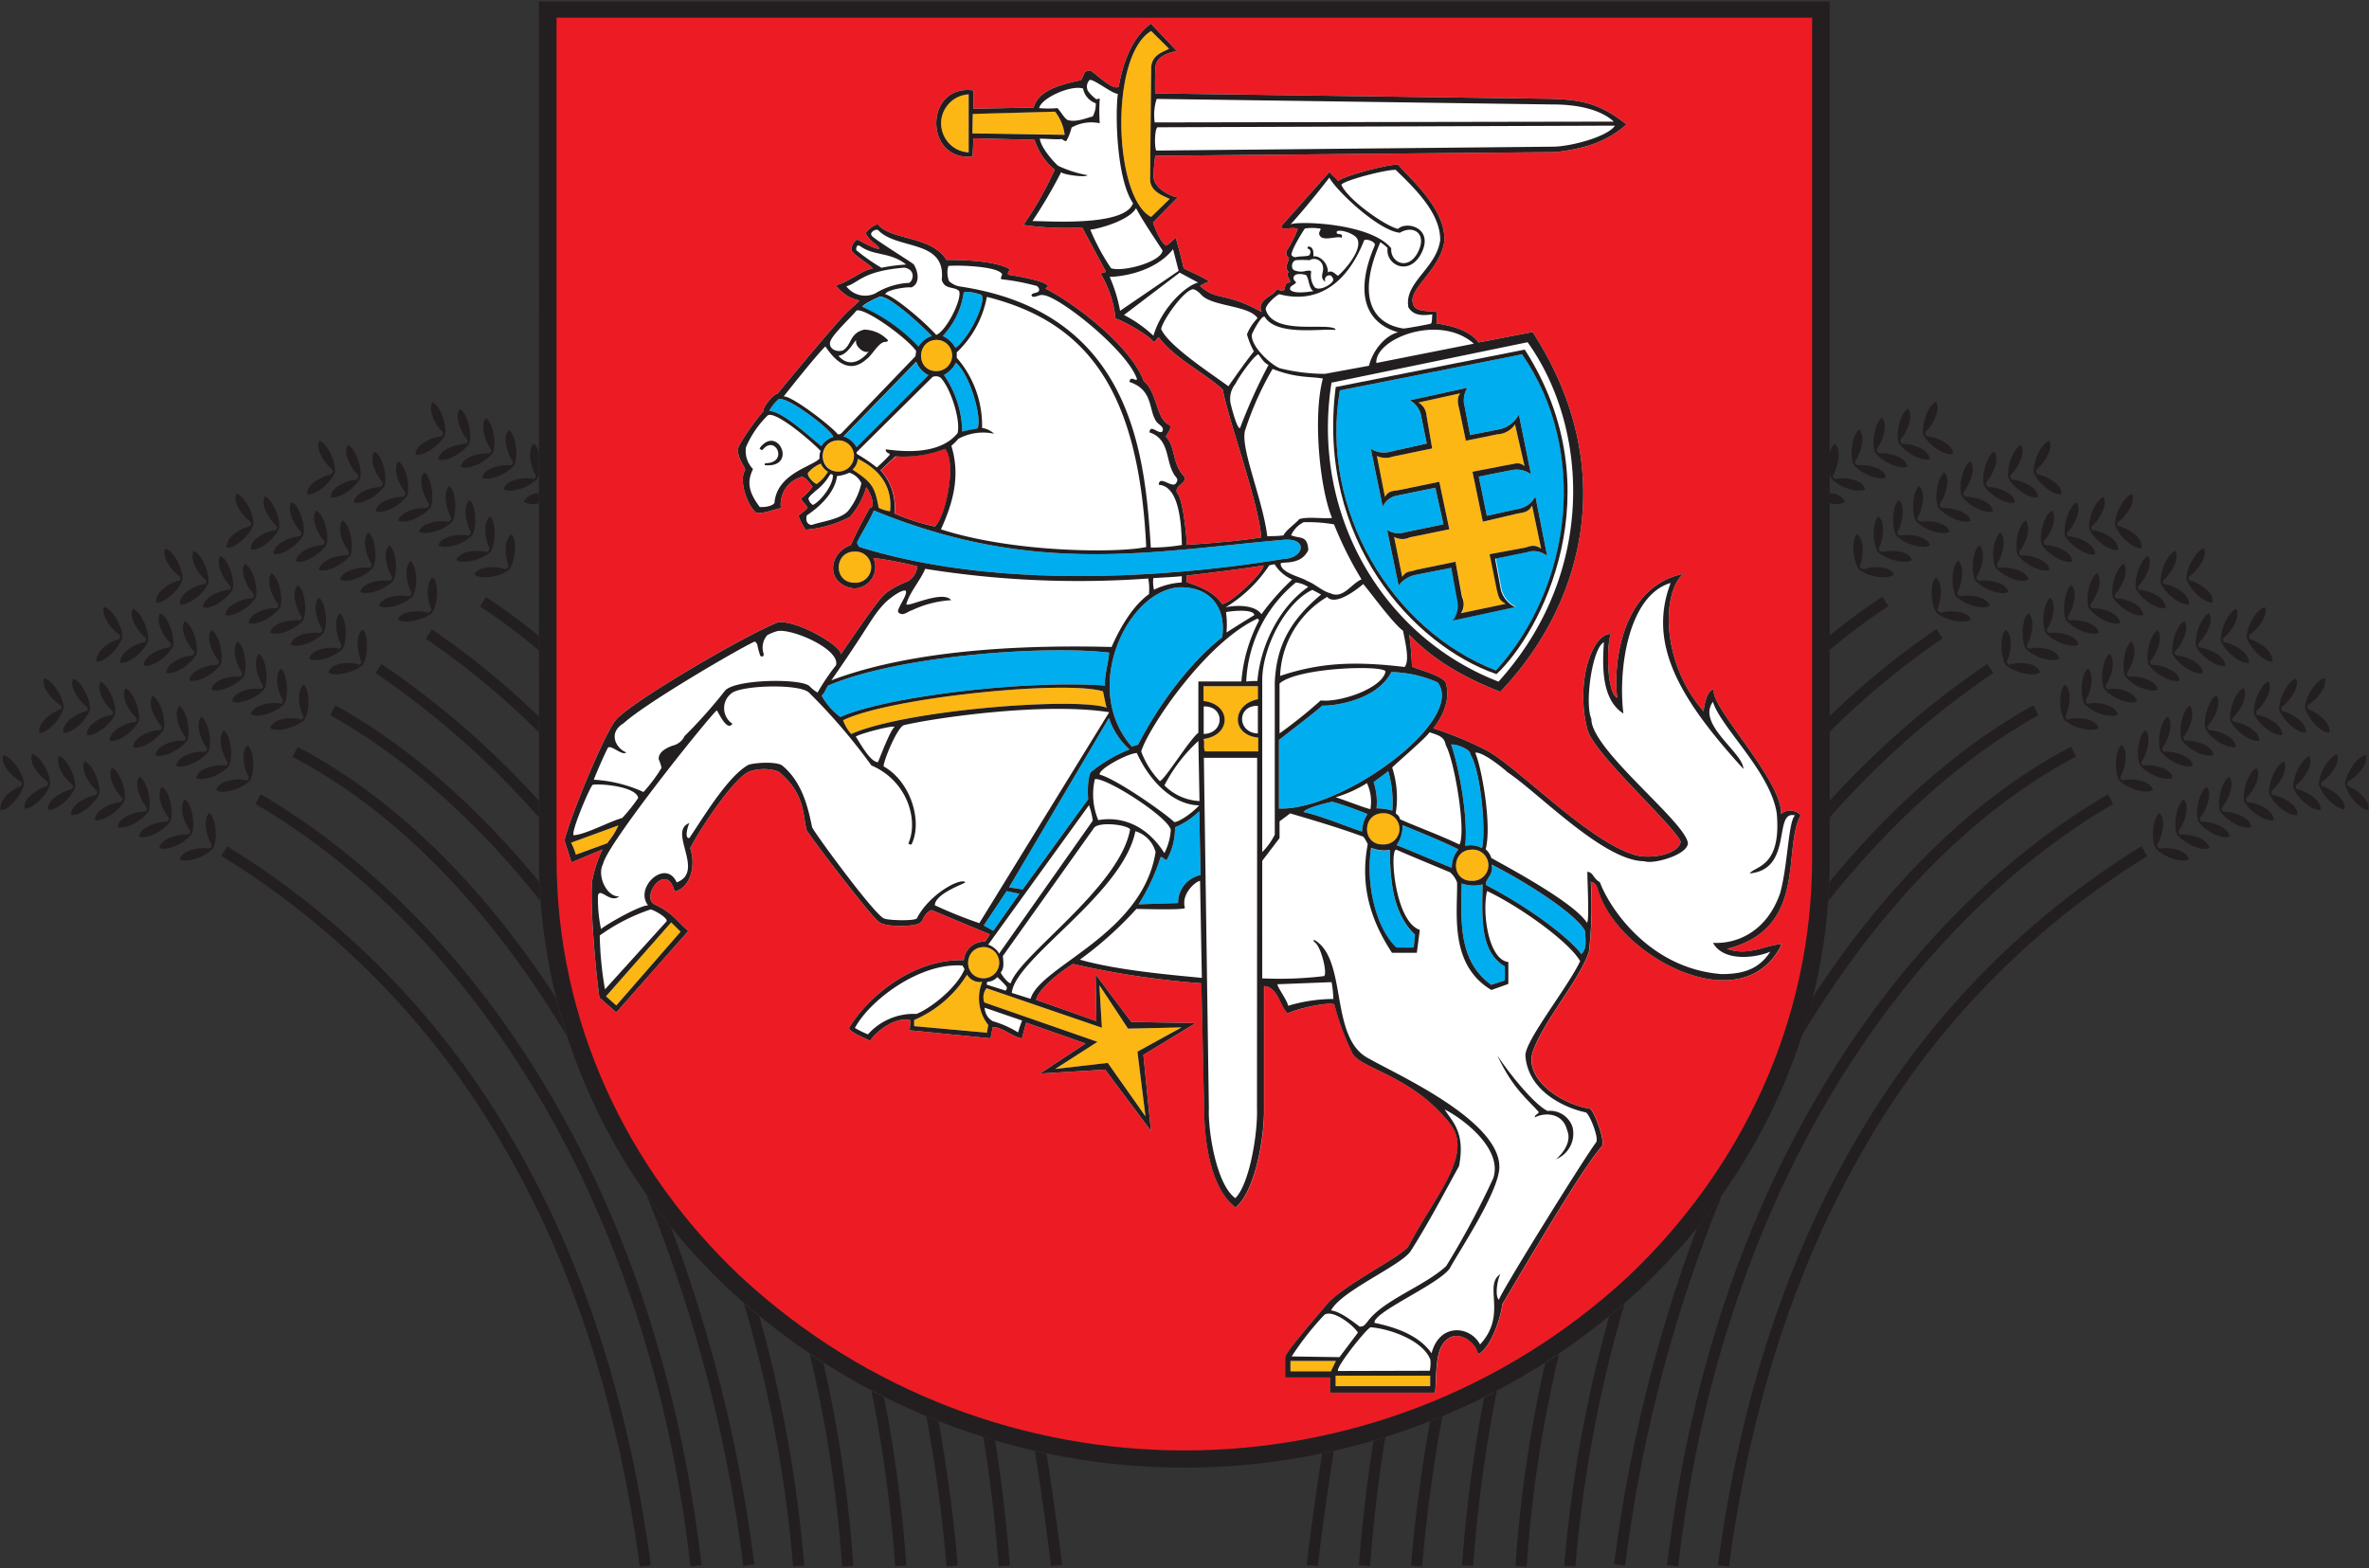
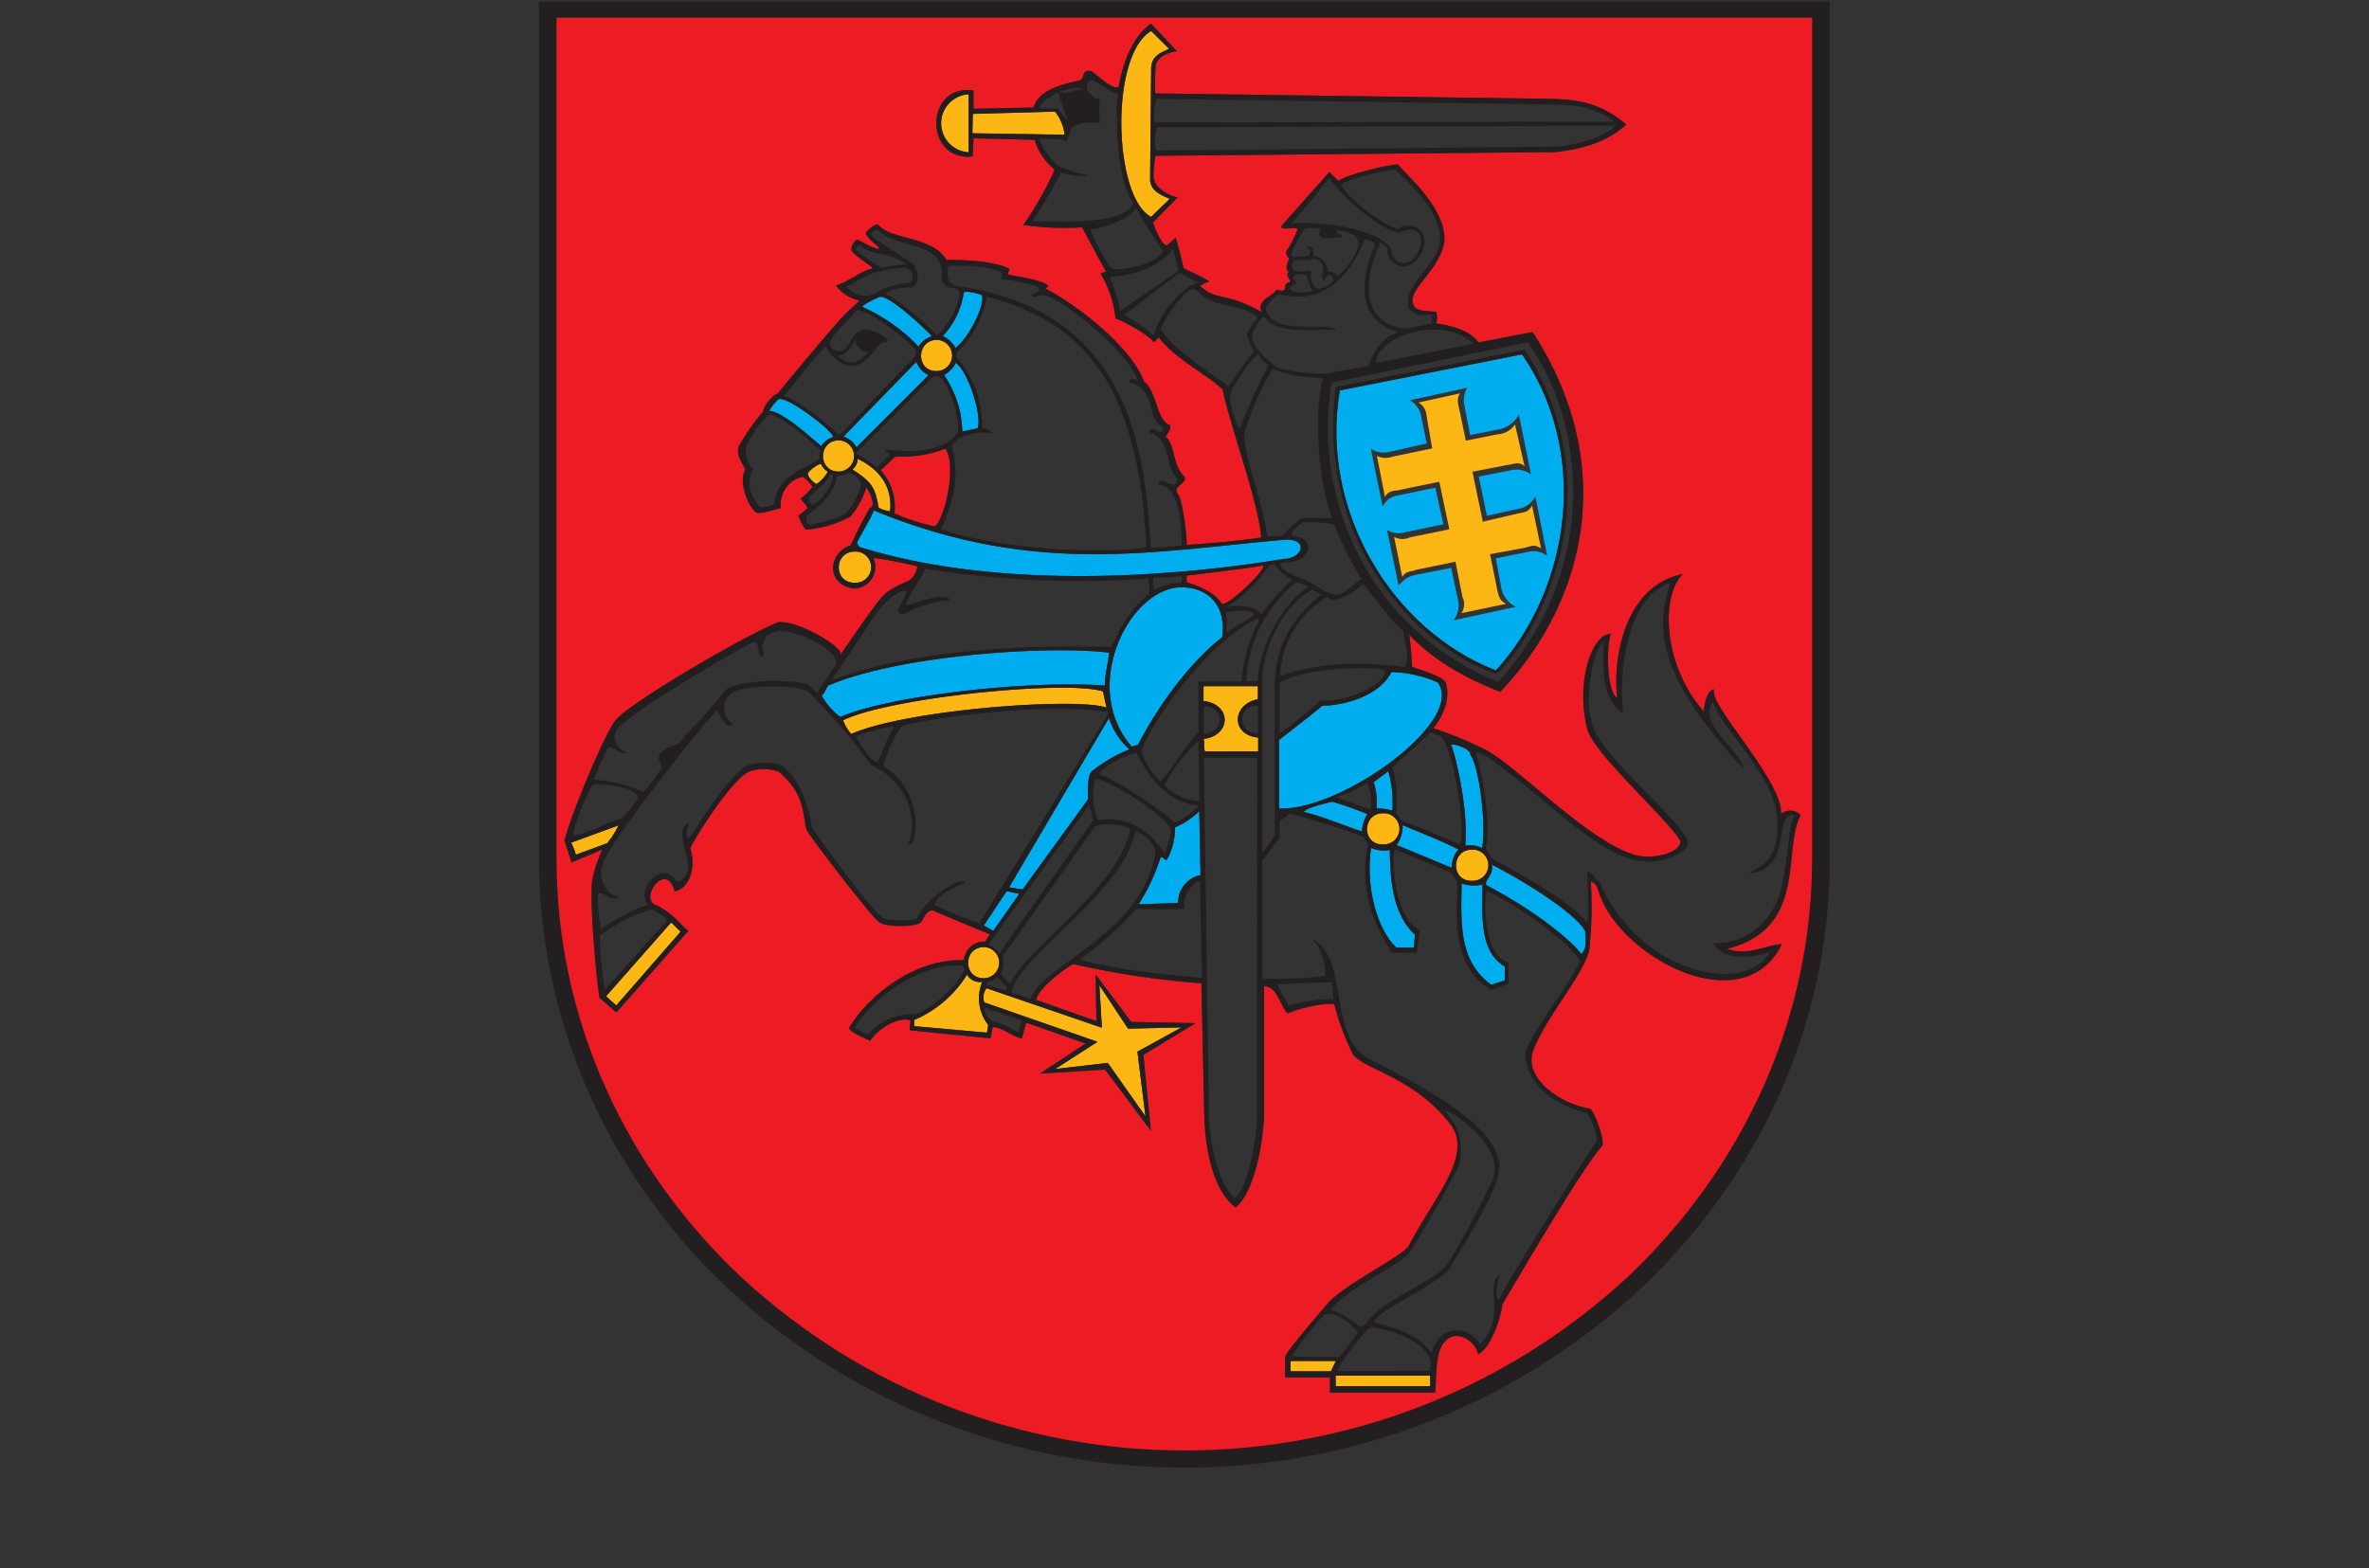
<svg xmlns="http://www.w3.org/2000/svg" width="293" height="194">
  <rect width="100%" height="100%" fill="#333333" stroke="none" />
  <defs>
    <style>.cls-1,.cls-2{fill:#231f20;}.cls-2,.cls-3,.cls-4,.cls-5,.cls-6{fill-rule:evenodd;}.cls-3{fill:#fdb714;}.cls-4{fill:#00aeef;}.cls-5{fill:#ed1c24;}.cls-6{fill:#fff;}</style>
  </defs>
-   <path d="M67.745 1.165h157.47v105.08c0 40.9-35.37 74.26-78.73 74.26-43.36 0-78.74-33.34-78.74-74.26V1.165Z" class="cls-6" />
-   <path d="M123.085 178.245c.82 5.23 1.43 10.39 1.81 15.42l-1.38.1c-.4-5.2-1-10.55-1.9-16l1.47.44m-7-2.39c1.08 6 1.88 12 2.36 17.85l-1.37.11c-.51-6.08-1.35-12.3-2.5-18.57l1.51.61Zm-55.97-101.95a72.67 72.67 0 0 1 6.54 4.82v1.79a73.59 73.59 0 0 0-7.29-5.46l.75-1.15Zm49.23 99a172.53 172.53 0 0 1 2.75 20.8l-1.38.09a171.59 171.59 0 0 0-2.93-21.69l1.56.8Zm-55.92-95a97.67 97.67 0 0 1 13.23 10.8v1.93a97.3 97.3 0 0 0-14-11.59l.77-1.14Zm48.42 90.74a161 161 0 0 1 3.69 25.1l-1.38.09a160.8 160.8 0 0 0-4-26.29c.57.4 1.13.74 1.69 1.12v-.02Zm-54.65-86.46a107.81 107.81 0 0 1 19.46 16.91v2.06a106.91 106.91 0 0 0-20.22-17.87l.76-1.1Zm46.73 80.71a164.75 164.75 0 0 1 5.55 30.82l-1.38.11a163.47 163.47 0 0 0-6.08-32.54c.64.54 1.27 1.08 1.91 1.61Zm-52.45-75.61c9 5 17.56 12.52 25.24 21.87 0 .79.08 1.57.14 2.36-7.88-9.92-16.75-17.82-26-23l.62-1.23Zm41.54 64.63a184.7 184.7 0 0 1 10.28 41.65l-1.36.17a181.2 181.2 0 0 0-12-45.91c1 1.4 2.027 2.763 3.08 4.09Zm-46.2-59.48c11.9 6.24 22.83 17 31.93 31 .4 1.6.85 3.183 1.35 4.75-9.43-15.74-21.08-27.82-33.92-34.52l.64-1.23Zm-4.58 5.85c13.88 8.13 26.7 21.16 36.53 38.37 9 15.69 15.44 34.87 18 57l-1.37.15c-2.5-21.91-8.91-40.91-17.79-56.45-9.7-17-22.35-29.85-36-37.86l.63-1.21Zm-4.13 6.45a103 103 0 0 1 35.11 36c8.27 14 14.41 31.47 17.28 52.94l-1.37.17c-2.83-21.32-8.91-38.56-17.11-52.46a101.62 101.62 0 0 0-34.65-35.48l.74-1.17Zm-4.88-1.45c.19 0 .37-.35.27-.49-.65-.84-1.44-2.93-.63-3.86.81.43 1.36 3 .84 4.29-1 1.28-3.18 2.13-4 1.7.22-1.26 2.5-1.74 3.52-1.64Zm-2.6-1.6a.39.39 0 0 0 .23-.51c-.69-.8-1.6-2.84-.84-3.81.83.38 1.52 2.87 1.08 4.24-.92 1.33-3.06 2.3-3.89 1.92.15-1.24 2.4-1.88 3.42-1.83v-.01Zm-2.7-1.24c.19 0 .34-.39.23-.52-.71-.79-1.65-2.81-.92-3.8.84.36 1.58 2.85 1.16 4.22-.89 1.35-3 2.36-3.85 2 .12-1.29 2.36-1.93 3.38-1.89v-.01Zm-3-1.19a.39.39 0 0 0 .18-.53c-.77-.72-1.9-2.65-1.26-3.7.87.28 1.83 2.69 1.54 4.09-.77 1.43-2.79 2.63-3.65 2.34.03-1.28 2.2-2.17 3.22-2.17l-.03-.03Zm-3.1-.87a.4.4 0 0 0 .14-.55c-.82-.66-2.08-2.51-1.51-3.6.88.22 2 2.55 1.82 4-.67 1.48-2.6 2.82-3.48 2.59-.06-1.31 2.05-2.31 3.06-2.43l-.03-.01Zm-3-.72c.18-.06.26-.44.12-.55-.84-.63-2.18-2.43-1.65-3.55.89.19 2.11 2.48 2 3.91-.61 1.5-2.49 2.91-3.38 2.72-.09-1.28 1.97-2.36 2.98-2.52l-.07-.01Zm-3.04-.38a.39.39 0 0 0 .08-.55c-.89-.57-2.35-2.27-1.91-3.42.91.13 2.29 2.32 2.26 3.75-.5 1.54-2.27 3.09-3.17 3-.24-1.28 1.74-2.51 2.74-2.78Zm-3.19 0a.39.39 0 0 0 0-.56c-.94-.49-2.55-2-2.21-3.23.91 0 2.49 2.1 2.59 3.53-.36 1.58-2 3.28-2.89 3.24-.32-1.3 1.54-2.7 2.51-2.98Zm4.91-9.45a.39.39 0 0 0 0-.56c-.91-.52-2.45-2.15-2.06-3.32.9.08 2.39 2.21 2.43 3.64-.43 1.56-2.12 3.19-3 3.11-.27-1.31 1.65-2.63 2.63-2.92v.05Zm3.18.22a.39.39 0 0 0 .11-.55c-.87-.61-2.26-2.36-1.76-3.49.9.16 2.18 2.41 2.09 3.84-.57 1.52-2.4 3-3.3 2.82-.18-1.33 1.86-2.47 2.86-2.67v.05Zm3.09.49c.18 0 .28-.43.15-.54-.82-.67-2.07-2.53-1.5-3.61.88.23 2 2.56 1.81 4-.68 1.47-2.62 2.8-3.5 2.57-.08-1.36 2.03-2.35 3.04-2.47v.05Zm2.93.85a.39.39 0 0 0 .16-.54c-.79-.7-2-2.6-1.35-3.67.87.27 1.9 2.64 1.65 4.06-.73 1.44-2.72 2.7-3.59 2.43-.04-1.34 2.11-2.25 3.13-2.33v.05Zm3.06 1a.41.41 0 0 0 .2-.53c-.74-.75-1.79-2.73-1.1-3.75.85.32 1.71 2.77 1.37 4.16-.84 1.39-2.9 2.5-3.76 2.18.06-1.34 2.26-2.09 3.29-2.1v.04Zm2.91 1.31c.19 0 .35-.37.25-.5-.67-.82-1.53-2.89-.75-3.84.82.4 1.45 2.91 1 4.26-1 1.31-3.12 2.23-3.94 1.83.16-1.32 2.42-1.87 3.44-1.79v.04Zm2.64 1.36a.38.38 0 0 0 .26-.49c-.65-.83-1.48-2.91-.68-3.85.81.41 1.4 2.93.9 4.28-1 1.29-3.15 2.17-4 1.75.22-1.32 2.5-1.82 3.52-1.73v.04Zm2.54 1.72c.18 0 .37-.34.28-.48-.6-.87-1.31-3-.46-3.89.79.46 1.23 3 .66 4.33-1 1.23-3.28 2-4.07 1.52.28-1.3 2.57-1.68 3.59-1.52v.04Zm2.57 1.82c.19 0 .4-.31.33-.46-.54-.91-1.06-3.09-.14-3.91.75.53 1 3.1.29 4.37-1.15 1.14-3.43 1.7-4.17 1.18.37-1.28 2.69-1.5 3.69-1.22v.04Zm-15.72-17.5a.38.38 0 0 0 .08-.55c-.89-.57-2.34-2.27-1.9-3.42.91.13 2.28 2.32 2.25 3.76-.5 1.53-2.28 3.08-3.18 3-.23-1.33 1.75-2.55 2.75-2.79Zm3.17.39a.4.4 0 0 0 .13-.55c-.84-.65-2.13-2.47-1.58-3.58.89.21 2.06 2.52 1.89 4-.64 1.49-2.54 2.86-3.43 2.65-.11-1.34 1.97-2.38 2.99-2.52Zm3.06.64a.4.4 0 0 0 .17-.54c-.78-.7-1.94-2.62-1.31-3.68.87.27 1.87 2.66 1.6 4.07-.75 1.44-2.75 2.67-3.62 2.4-.02-1.3 2.14-2.18 3.16-2.25Zm2.88 1a.39.39 0 0 0 .19-.53c-.76-.73-1.84-2.69-1.17-3.73.86.31 1.76 2.74 1.45 4.13-.81 1.41-2.85 2.56-3.71 2.26.03-1.31 2.22-2.11 3.24-2.14v.01Zm3 1.16c.19 0 .34-.38.23-.51-.7-.79-1.65-2.82-.91-3.8.84.36 1.57 2.84 1.16 4.22-.9 1.34-3 2.35-3.86 2 .12-1.32 2.36-1.92 3.38-1.92v.01Zm2.85 1.46a.4.4 0 0 0 .28-.49c-.63-.85-1.39-3-.56-3.87.8.44 1.3 3 .76 4.31-1 1.26-3.22 2.06-4 1.62.22-1.28 2.51-1.71 3.52-1.58v.01Zm2.57 1.53c.19 0 .38-.34.28-.48-.61-.86-1.33-3-.49-3.88.79.45 1.25 3 .69 4.32-1 1.24-3.26 2-4 1.56.21-1.32 2.51-1.72 3.52-1.52Zm2.44 1.84c.19 0 .4-.32.31-.47-.56-.89-1.15-3-.26-3.9.76.5 1.07 3.07.44 4.36-1.15 1.17-3.38 1.77-4.15 1.27.35-1.25 2.66-1.52 3.66-1.31v.05Zm2.48 1.95c.19 0 .42-.29.35-.44-.49-.94-.9-3.14.06-3.91.72.56.82 3.15.07 4.37-1.2 1.08-3.5 1.54-4.22 1 .43-1.29 2.76-1.36 3.74-1.07v.05Zm-15-17.17a.39.39 0 0 0 .09-.55c-.88-.59-2.3-2.32-1.83-3.46.91.14 2.23 2.37 2.17 3.8-.53 1.53-2.34 3-3.24 2.88-.25-1.29 1.76-2.5 2.76-2.72l.05.05Zm3.16.45a.4.4 0 0 0 .14-.55c-.82-.66-2.08-2.51-1.51-3.6.89.22 2 2.56 1.82 4-.67 1.47-2.61 2.8-3.49 2.58-.14-1.37 1.97-2.36 2.99-2.5l.05.07Zm3 .7a.39.39 0 0 0 .18-.53c-.77-.72-1.89-2.66-1.24-3.71.87.29 1.82 2.7 1.52 4.11-.76 1.36-2.76 2.55-3.67 2.26.01-1.29 2.18-2.13 3.21-2.18v.05Zm2.86 1c.18 0 .31-.39.2-.52-.74-.75-1.79-2.73-1.1-3.75.86.32 1.71 2.76 1.36 4.15-.83 1.39-2.9 2.5-3.75 2.18.06-1.29 2.26-2.05 3.29-2.06Zm3 1.23c.18 0 .34-.38.23-.51-.68-.81-1.59-2.85-.83-3.82.83.38 1.51 2.88 1.07 4.24-.93 1.33-3.07 2.29-3.9 1.91.13-1.29 2.38-1.89 3.41-1.82h.02Zm2.84 1.51c.19 0 .38-.34.29-.48-.62-.87-1.33-3-.48-3.88.79.45 1.24 3 .67 4.32-1 1.24-3.27 2-4.05 1.54.21-1.27 2.51-1.65 3.57-1.5Zm2.54 1.55c.18 0 .38-.33.29-.48-.59-.87-1.27-3-.41-3.89.78.47 1.19 3 .6 4.34-1.07 1.21-3.3 1.94-4.08 1.47.24-1.27 2.54-1.61 3.55-1.44h.05Zm2.35 1.94c.19 0 .4-.31.32-.46-.54-.91-1.09-3.08-.18-3.91.75.51 1 3.09.35 4.36-1.14 1.16-3.41 1.75-4.16 1.24.36-1.3 2.67-1.51 3.67-1.23Zm2.44 2c.19 0 .43-.27.36-.43-.47-1-.84-3.16.14-3.91.71.58.75 3.17 0 4.38-1.22 1-3.54 1.46-4.24.88.41-1.27 2.77-1.29 3.74-.98v.06Zm-13.45-17.14a.4.4 0 0 0 .1-.56c-.87-.6-2.26-2.35-1.77-3.48.89.16 2.19 2.4 2.11 3.83-.56 1.52-2.39 3-3.29 2.84-.18-1.28 1.84-2.43 2.85-2.63Zm3.15.49a.39.39 0 0 0 .15-.54c-.81-.68-2-2.55-1.45-3.63.88.24 2 2.59 1.75 4-.69 1.47-2.65 2.82-3.48 2.53-.11-1.29 2-2.25 3-2.36h.03Zm3 .75c.18 0 .31-.4.19-.52-.76-.74-1.85-2.7-1.18-3.73.86.3 1.77 2.73 1.45 4.13-.8 1.4-2.84 2.56-3.7 2.26.07-1.3 2.26-2.1 3.28-2.14h-.04Zm2.84 1.1c.19 0 .32-.39.21-.52-.73-.77-1.74-2.76-1-3.77.85.34 1.67 2.79 1.3 4.18-.85 1.37-2.94 2.45-3.79 2.12.08-1.3 2.3-2.01 3.32-2.01h-.04Zm3 1.27a.4.4 0 0 0 .25-.51c-.68-.81-1.55-2.87-.77-3.83.82.4 1.46 2.9 1 4.26-.95 1.31-3.11 2.24-3.93 1.85.17-1.24 2.43-1.85 3.45-1.77Zm2.79 1.53c.19 0 .38-.34.29-.48-.59-.87-1.27-3-.41-3.89.78.47 1.19 3 .6 4.33-1.06 1.22-3.29 2-4.08 1.48.29-1.23 2.59-1.58 3.6-1.44Zm2.52 1.58c.18 0 .38-.32.3-.47-.59-.88-1.23-3-.35-3.9.77.49 1.14 3.05.53 4.35-1.09 1.2-3.33 1.89-4.11 1.41.31-1.23 2.62-1.54 3.63-1.36v-.03Zm2.37 1.93c.19 0 .41-.31.33-.46-.53-.91-1-3.09-.12-3.91.74.53 1 3.11.27 4.37-1.15 1.14-3.43 1.7-4.18 1.17.38-1.21 2.71-1.39 3.7-1.14v-.03Zm2.41 2c.18 0 .43-.27.36-.42-.45-1-.78-3.17.2-3.91.7.59.7 3.18-.08 4.38-1.24 1-3.56 1.4-4.26.81.48-1.14 2.82-1.12 3.82-.8l-.04-.06Zm-12-17.12a.4.4 0 0 0 .13-.55c-.84-.64-2.15-2.46-1.61-3.56.89.2 2.07 2.5 1.93 3.92-.63 1.5-2.53 2.89-3.42 2.68-.14-1.23 1.94-2.28 2.95-2.43l.02-.06Zm3.12.64a.38.38 0 0 0 .18-.53c-.78-.72-1.92-2.64-1.28-3.7.87.29 1.84 2.69 1.56 4.09-.76 1.43-2.77 2.64-3.64 2.36-.03-1.25 2.1-2.1 3.16-2.16l.02-.06Zm3 .9c.19 0 .33-.39.22-.52-.73-.77-1.72-2.78-1-3.78.85.34 1.64 2.81 1.26 4.19-.86 1.37-3 2.43-3.8 2.08.06-1.23 2.24-1.9 3.3-1.9l.02-.07Zm2.79 1.22a.38.38 0 0 0 .23-.51c-.69-.79-1.61-2.84-.86-3.81.84.38 1.54 2.87 1.1 4.23-.91 1.34-3 2.32-3.88 1.94.12-1.23 2.37-1.84 3.39-1.79l.02-.06Zm2.9 1.41c.18 0 .36-.35.27-.49-.64-.85-1.41-3-.59-3.87.8.44 1.32 3 .8 4.3-1 1.27-3.21 2.1-4 1.66.2-1.16 2.48-1.66 3.5-1.54l.02-.06Zm2.71 1.69c.19 0 .4-.32.32-.47-.56-.9-1.14-3.06-.24-3.9.76.51 1 3.08.41 4.36-1.12 1.17-3.39 1.79-4.15 1.28.33-1.19 2.64-1.43 3.64-1.21l.02-.06Zm2.42 1.75c.18 0 .4-.31.32-.46-.54-.91-1.08-3.08-.16-3.91.75.52 1 3.1.32 4.37-1.14 1.15-3.42 1.73-4.17 1.21.37-1.21 2.69-1.43 3.69-1.21Zm2.28 2c.18 0 .42-.29.35-.44-.49-.94-.9-3.14.06-3.92.72.57.81 3.15.07 4.38-1.2 1.08-3.51 1.53-4.23 1 .44-1.2 2.77-1.27 3.75-.97v-.05Zm2.31 2.14c.18 0 .44-.25.38-.41-.4-1-.63-3.2.39-3.89.67.62.55 3.2-.29 4.37-1.29 1-3.63 1.23-4.3.61.54-1.13 2.87-1 3.82-.63v-.05Zm-7.93-16.4a.38.38 0 0 0 .18-.53c-.78-.72-1.91-2.65-1.27-3.7.86.29 1.83 2.69 1.55 4.09-.76 1.4-2.78 2.64-3.64 2.4-.01-1.34 2.16-2.2 3.18-2.26Zm3 .93a.39.39 0 0 0 .23-.51c-.71-.79-1.67-2.81-.93-3.8.84.36 1.58 2.84 1.17 4.22-.89 1.35-3 2.37-3.84 2 .16-1.29 2.4-1.94 3.42-1.91h-.05Zm2.91 1.17c.18 0 .36-.36.26-.49-.65-.84-1.45-2.93-.65-3.86.81.42 1.37 2.95.87 4.29-1 1.28-3.18 2.14-4 1.72.27-1.28 2.55-1.77 3.57-1.66h-.05Zm2.66 1.48a.39.39 0 0 0 .28-.48c-.62-.86-1.34-3-.5-3.88.79.45 1.26 3 .7 4.32-1 1.24-3.25 2-4 1.57.26-1.27 2.55-1.68 3.57-1.53h-.05Zm2.8 1.68c.19 0 .4-.31.32-.46-.56-.9-1.13-3.07-.23-3.91a2.06 2.06 0 0 1 .62 1.23v2.51a3.47 3.47 0 0 1-.22.62c-1.13 1.17-3.39 1.79-4.15 1.28.35-1.27 2.66-1.5 3.66-1.27Zm.71 3a2.56 2.56 0 0 1-1.92-.17 2.17 2.17 0 0 1 1.92-1.06v1.23Zm-40.78 42.7a.4.4 0 0 0 .31-.47c-.57-.89-1.19-3-.31-3.9.77.49 1.11 3.06.49 4.35-1.1 1.19-3.36 1.86-4.12 1.36.32-1.23 2.63-1.52 3.63-1.32v-.02Zm144 73.27c-.82 5.23-1.42 10.39-1.8 15.42l1.38.1c.39-5.2 1-10.55 1.89-16-.48.22-.97.36-1.47.51v-.03Zm7-2.39c-1.08 6-1.87 12-2.36 17.85l1.38.11a186.62 186.62 0 0 1 2.5-18.57l-1.52.61Zm55.94-102a72.8 72.8 0 0 0-6.55 4.82v1.79a73.7 73.7 0 0 1 7.3-5.46l-.75-1.15Zm-49.24 99a174.56 174.56 0 0 0-2.75 20.8l1.38.09a173.46 173.46 0 0 1 2.94-21.69c-.48.32-1 .59-1.53.85l-.04-.05Zm55.92-95a98.92 98.92 0 0 0-13.23 10.8v1.93a97.84 97.84 0 0 1 14-11.59l-.77-1.14Zm-48.38 90.8a162.13 162.13 0 0 0-3.68 25.1l1.38.09a159.43 159.43 0 0 1 4-26.28c-.58.37-1.14.71-1.7 1.09Zm54.65-86.48a108.5 108.5 0 0 0-19.46 16.91v2.06a107.27 107.27 0 0 1 20.23-17.87l-.77-1.1Zm-46.75 80.71a164.75 164.75 0 0 0-5.55 30.82l1.38.11a163.47 163.47 0 0 1 6.09-32.54c-.62.54-1.26 1.08-1.92 1.61Zm52.47-75.61c-9 5-17.55 12.52-25.23 21.87 0 .78-.08 1.57-.14 2.35 7.88-9.91 16.75-17.81 26-23l-.63-1.22Zm-41.57 64.6a184.7 184.7 0 0 0-10.28 41.65l1.37.17a180.77 180.77 0 0 1 12-45.91c-.98 1.42-2.01 2.793-3.09 4.12v-.03Zm46.24-59.48c-11.9 6.23-22.83 17-31.92 30.94-.4 1.6-.85 3.18-1.35 4.74 9.43-15.68 21.11-27.75 33.9-34.45l-.63-1.23Zm4.58 5.88c-13.88 8.13-26.71 21.16-36.54 38.37-9 15.69-15.43 34.87-18 57l1.37.15c2.49-21.91 8.91-40.91 17.78-56.45 9.71-17 22.35-29.85 36-37.86l-.61-1.21Zm4.12 6.45a103 103 0 0 0-35.11 36c-8.27 14-14.41 31.47-17.27 52.94l1.36.17c2.84-21.27 8.92-38.52 17.1-52.41a101.68 101.68 0 0 1 34.64-35.48l-.72-1.22Zm4.88-1.44c-.18 0-.36-.35-.26-.49.64-.84 1.44-2.93.63-3.86-.81.43-1.36 3-.85 4.29 1 1.28 3.19 2.13 4 1.7-.24-1.27-2.5-1.75-3.52-1.65v.01Zm2.61-1.6c-.19 0-.34-.37-.24-.51.69-.8 1.6-2.84.85-3.81-.83.38-1.52 2.87-1.09 4.24.92 1.33 3.06 2.3 3.89 1.92-.14-1.25-2.39-1.89-3.41-1.84Zm2.69-1.24c-.18 0-.33-.39-.22-.52.7-.79 1.65-2.81.91-3.8-.83.36-1.57 2.85-1.16 4.22.9 1.35 3 2.36 3.86 2-.13-1.3-2.36-1.94-3.41-1.9h.02Zm2.98-1.17c-.18 0-.29-.41-.18-.53.78-.72 1.91-2.65 1.27-3.7-.87.28-1.83 2.69-1.55 4.09.77 1.43 2.79 2.63 3.66 2.34-.01-1.31-2.2-2.2-3.2-2.2Zm3.1-.87a.4.4 0 0 1-.14-.55c.82-.66 2.09-2.51 1.52-3.6-.89.22-2 2.55-1.83 4 .67 1.48 2.6 2.82 3.48 2.59.08-1.34-2.02-2.34-3.04-2.46l.01.02Zm3-.72a.4.4 0 0 1-.12-.55c.85-.63 2.18-2.43 1.65-3.55-.89.19-2.1 2.48-2 3.91.61 1.5 2.49 2.91 3.38 2.72.12-1.31-1.95-2.39-2.96-2.55l.05.02Zm3.11-.36a.39.39 0 0 1-.08-.55c.9-.57 2.36-2.27 1.91-3.42-.9.13-2.28 2.32-2.25 3.75.49 1.54 2.26 3.09 3.17 3 .18-1.33-1.8-2.56-2.8-2.83l.05.05Zm3.19-.08a.4.4 0 0 1 0-.56c.94-.49 2.55-2 2.21-3.23-.91 0-2.48 2.1-2.59 3.53.36 1.58 2 3.28 2.89 3.24.27-1.27-1.59-2.67-2.56-2.95l.05-.03Zm-4.9-9.45a.39.39 0 0 1-.06-.56c.92-.52 2.46-2.15 2.07-3.32-.91.08-2.39 2.21-2.43 3.64.42 1.56 2.12 3.19 3 3.11.27-1.28-1.65-2.6-2.63-2.89l.05.02Zm-3.19.22a.39.39 0 0 1-.1-.55c.87-.61 2.25-2.36 1.76-3.49-.9.16-2.18 2.41-2.09 3.84.56 1.52 2.4 3 3.3 2.82.12-1.3-1.91-2.44-2.92-2.64l.05.02Zm-3.09.49c-.18 0-.27-.43-.14-.54.82-.67 2.07-2.53 1.49-3.61-.88.23-2 2.56-1.8 4 .67 1.47 2.61 2.8 3.49 2.57.04-1.33-2.07-2.32-3.09-2.44l.05.02Zm-2.92.85a.39.39 0 0 1-.17-.54c.79-.7 2-2.6 1.36-3.67-.88.27-1.9 2.64-1.65 4.06.73 1.44 2.72 2.7 3.59 2.43-.02-1.31-2.16-2.22-3.18-2.3l.05.02Zm-3.06 1a.4.4 0 0 1-.21-.53c.75-.75 1.79-2.73 1.1-3.75-.85.32-1.71 2.77-1.36 4.16.83 1.39 2.9 2.5 3.75 2.18-.11-1.31-2.31-2.06-3.33-2.07l.05.01Zm-2.92 1.31c-.18 0-.35-.37-.25-.5.67-.82 1.53-2.89.75-3.84-.82.4-1.45 2.91-1 4.26.95 1.31 3.11 2.23 3.93 1.83-.19-1.29-2.46-1.84-3.48-1.76l.05.01Zm-2.64 1.36c-.18 0-.36-.35-.26-.49.66-.83 1.48-2.91.68-3.85-.81.41-1.39 2.93-.9 4.28 1 1.29 3.16 2.17 4 1.75-.28-1.29-2.55-1.79-3.57-1.7l.05.01Zm-2.53 1.72c-.19 0-.38-.34-.29-.48.61-.87 1.31-3 .46-3.89-.79.46-1.22 3-.65 4.33 1.05 1.23 3.27 2 4.06 1.52-.32-1.27-2.62-1.65-3.63-1.49l.05.01Zm-2.58 1.82c-.18 0-.4-.31-.32-.46.53-.91 1.06-3.09.14-3.91-.75.53-1 3.1-.3 4.37 1.15 1.14 3.43 1.7 4.18 1.18-.43-1.25-2.75-1.47-3.75-1.19l.05.01Zm15.72-17.46a.39.39 0 0 1-.08-.55c.89-.57 2.35-2.27 1.9-3.42-.9.13-2.28 2.32-2.25 3.76.51 1.53 2.28 3.08 3.18 3 .18-1.34-1.8-2.56-2.8-2.8l.05.01Zm-3.16.39a.4.4 0 0 1-.13-.55c.83-.65 2.13-2.47 1.58-3.58-.89.21-2.06 2.52-1.9 4 .64 1.49 2.55 2.86 3.44 2.65.06-1.35-2.03-2.39-3.04-2.53l.05.01Zm-3.07.64a.4.4 0 0 1-.17-.54c.79-.7 2-2.62 1.32-3.68-.87.27-1.87 2.66-1.61 4.07.75 1.44 2.75 2.67 3.62 2.4-.03-1.31-2.22-2.19-3.22-2.26l.06.01Zm-2.88 1a.4.4 0 0 1-.19-.53c.76-.73 1.84-2.69 1.17-3.73-.85.31-1.76 2.74-1.44 4.13.8 1.41 2.85 2.56 3.71 2.26-.08-1.32-2.27-2.12-3.3-2.15l.05.02Zm-3 1.16c-.19 0-.34-.38-.23-.51.71-.79 1.65-2.82.91-3.8-.83.36-1.57 2.84-1.15 4.22.9 1.34 3 2.35 3.85 2-.17-1.33-2.41-1.93-3.43-1.93l.05.02Zm-2.85 1.46c-.18 0-.37-.35-.27-.49.63-.85 1.38-3 .56-3.87-.8.44-1.31 3-.77 4.31 1 1.26 3.23 2.06 4 1.62-.26-1.29-2.55-1.72-3.57-1.59l.05.02Zm-2.61 1.52c-.19 0-.38-.34-.29-.48.62-.86 1.33-3 .49-3.88-.79.45-1.25 3-.69 4.32 1 1.24 3.26 2 4.06 1.56-.29-1.32-2.56-1.72-3.57-1.52Zm-2.45 1.84c-.18 0-.39-.32-.31-.47.56-.89 1.16-3 .27-3.9-.77.5-1.08 3.07-.44 4.36 1.11 1.18 3.37 1.82 4.13 1.32-.33-1.3-2.65-1.57-3.65-1.36v.05Zm-2.48 1.95c-.18 0-.42-.29-.35-.44.49-.94.9-3.14-.06-3.91-.71.56-.81 3.15-.07 4.37 1.2 1.08 3.51 1.54 4.23 1-.44-1.29-2.77-1.36-3.75-1.07v.05Zm15.06-17.17a.39.39 0 0 1-.1-.55c.88-.59 2.3-2.32 1.83-3.46-.9.14-2.23 2.37-2.17 3.8.54 1.53 2.34 3 3.24 2.88.2-1.29-1.8-2.5-2.8-2.72v.05Zm-3.16.45a.41.41 0 0 1-.15-.55c.83-.66 2.08-2.51 1.51-3.6-.88.22-2 2.56-1.81 4 .67 1.47 2.6 2.8 3.49 2.58.08-1.37-2.02-2.36-3.04-2.5v.07Zm-3.05.7c-.19 0-.3-.41-.19-.53.77-.72 1.89-2.66 1.24-3.71-.86.29-1.81 2.7-1.52 4.11.78 1.41 2.81 2.6 3.67 2.31-.01-1.34-2.18-2.18-3.2-2.23v.05Zm-2.86 1a.38.38 0 0 1-.2-.52c.74-.75 1.78-2.73 1.09-3.75-.85.32-1.71 2.76-1.36 4.15.83 1.39 2.9 2.5 3.76 2.18-.07-1.29-2.27-2.05-3.29-2.06Zm-3 1.23a.4.4 0 0 1-.24-.51c.69-.81 1.59-2.85.83-3.82-.83.38-1.51 2.88-1.07 4.24.93 1.33 3.07 2.29 3.9 1.91-.13-1.29-2.38-1.89-3.4-1.82h-.02Zm-2.78 1.51c-.18 0-.37-.34-.28-.48.61-.87 1.32-3 .48-3.88-.79.45-1.24 3-.68 4.32 1.05 1.24 3.27 2 4.06 1.54-.29-1.27-2.58-1.65-3.58-1.5Zm-2.53 1.55c-.19 0-.39-.33-.3-.48.6-.87 1.27-3 .41-3.89-.78.47-1.18 3-.59 4.34 1.06 1.21 3.3 1.94 4.08 1.47-.31-1.27-2.61-1.61-3.62-1.44h.02Zm-2.47 1.94c-.18 0-.4-.31-.32-.46.55-.91 1.1-3.08.19-3.91-.76.51-1 3.09-.35 4.36 1.13 1.16 3.41 1.75 4.16 1.24-.32-1.3-2.68-1.51-3.68-1.23Zm-2.44 2c-.18 0-.42-.27-.35-.43.46-1 .83-3.16-.14-3.91-.71.58-.76 3.17 0 4.38 1.23 1 3.54 1.46 4.25.88-.41-1.27-2.74-1.29-3.72-.98l-.04.06Zm13.46-17.08a.41.41 0 0 1-.11-.56c.87-.6 2.27-2.35 1.78-3.48-.9.16-2.19 2.4-2.11 3.83.56 1.52 2.38 3 3.28 2.84.23-1.34-1.8-2.49-2.8-2.69l-.04.06Zm-3.15.49a.39.39 0 0 1-.16-.54c.81-.68 2-2.55 1.45-3.63-.88.24-2 2.59-1.75 4 .7 1.46 2.65 2.77 3.53 2.52.11-1.34-2.02-2.3-3.03-2.41l-.04.06Zm-3 .75a.39.39 0 0 1-.2-.52c.76-.74 1.85-2.7 1.18-3.73-.85.3-1.77 2.73-1.45 4.13.8 1.4 2.84 2.56 3.71 2.26-.03-1.36-2.22-2.16-3.24-2.2v.06Zm-2.87 1.04a.4.4 0 0 1-.21-.52c.73-.77 1.75-2.76 1-3.77-.85.34-1.66 2.79-1.3 4.18.86 1.37 2.95 2.45 3.79 2.12-.02-1.3-2.23-2.01-3.28-2.01Zm-3 1.27c-.18 0-.35-.37-.24-.51.67-.81 1.54-2.87.77-3.83-.82.4-1.47 2.9-1 4.26 1 1.31 3.1 2.24 3.92 1.85-.1-1.24-2.36-1.85-3.39-1.77h-.06Zm-2.73 1.53c-.18 0-.38-.34-.29-.48.6-.87 1.28-3 .42-3.89-.79.47-1.2 3-.61 4.33 1.06 1.22 3.3 2 4.08 1.48-.29-1.23-2.59-1.58-3.6-1.44Zm-2.51 1.58c-.19 0-.39-.32-.3-.47.58-.88 1.22-3 .35-3.9-.78.49-1.14 3.05-.53 4.35 1.08 1.2 3.33 1.89 4.1 1.41-.31-1.23-2.61-1.54-3.62-1.36v-.03Zm-2.38 1.93c-.18 0-.4-.31-.32-.46.53-.91 1-3.09.12-3.91-.74.53-1 3.11-.28 4.37 1.15 1.14 3.44 1.7 4.18 1.17-.38-1.21-2.7-1.39-3.7-1.14v-.03Zm-2.4 2c-.19 0-.43-.27-.37-.42.45-1 .79-3.17-.2-3.91-.7.59-.7 3.18.09 4.38 1.24 1 3.56 1.4 4.26.81-.48-1.14-2.76-1.12-3.76-.8l-.02-.06Zm12-17.12a.4.4 0 0 1-.13-.55c.84-.64 2.15-2.46 1.61-3.56-.89.2-2.08 2.5-1.93 3.92.63 1.5 2.52 2.89 3.41 2.68.15-1.23-1.94-2.28-2.94-2.43l-.02-.06Zm-3.13.64c-.18 0-.29-.41-.17-.53.77-.72 1.91-2.64 1.27-3.7-.86.29-1.84 2.69-1.56 4.09.77 1.43 2.78 2.64 3.65 2.36.02-1.25-2.14-2.1-3.17-2.16l-.02-.06Zm-3 .9a.4.4 0 0 1-.21-.52c.72-.77 1.72-2.78 1-3.78-.84.34-1.64 2.81-1.26 4.19.87 1.37 3 2.43 3.81 2.08-.07-1.23-2.29-1.9-3.32-1.9l-.02-.07Zm-2.78 1.22a.39.39 0 0 1-.24-.51c.69-.79 1.61-2.84.86-3.81-.83.38-1.53 2.87-1.1 4.23.92 1.34 3.05 2.32 3.88 1.94-.11-1.23-2.36-1.84-3.38-1.79l-.02-.06Zm-2.9 1.41c-.19 0-.37-.35-.27-.49.63-.85 1.41-3 .59-3.87-.8.44-1.33 3-.8 4.3 1 1.27 3.21 2.1 4 1.66-.2-1.16-2.48-1.66-3.5-1.54l-.02-.06Zm-2.72 1.69c-.18 0-.39-.32-.31-.47.55-.9 1.13-3.06.23-3.9-.76.51-1.05 3.08-.4 4.36 1.12 1.17 3.39 1.79 4.14 1.28-.32-1.19-2.64-1.43-3.64-1.21l-.02-.06Zm-2.45 1.75c-.19 0-.41-.31-.33-.46.54-.91 1.08-3.08.17-3.91-.75.52-1 3.1-.33 4.37 1.14 1.15 3.42 1.73 4.17 1.21-.33-1.21-2.68-1.43-3.68-1.21Zm-2.29 2c-.18 0-.42-.29-.34-.44.48-.94.9-3.14-.06-3.92-.72.57-.82 3.15-.08 4.38 1.21 1.08 3.51 1.53 4.23 1-.4-1.2-2.72-1.27-3.71-.97l-.04-.05Zm-2.31 2.14c-.18 0-.44-.25-.38-.41.41-1 .64-3.2-.38-3.89-.67.62-.55 3.2.29 4.37 1.29 1 3.62 1.23 4.29.61-.49-1.13-2.82-1-3.78-.63l-.04-.05Zm7.93-16.45c-.18 0-.29-.41-.17-.53.77-.72 1.91-2.65 1.27-3.7-.87.29-1.84 2.69-1.56 4.09.77 1.43 2.78 2.64 3.65 2.35.04-1.24-2.12-2.1-3.15-2.16l-.04-.05Zm-3.05.93c-.18 0-.33-.38-.22-.51.71-.79 1.66-2.81.93-3.8-.84.36-1.59 2.84-1.18 4.22.89 1.35 3 2.37 3.85 2-.08-1.24-2.31-1.89-3.34-1.86l-.04-.05Zm-2.9 1.17c-.19 0-.36-.36-.27-.49.65-.84 1.46-2.93.65-3.86-.8.42-1.37 2.95-.86 4.29 1 1.28 3.17 2.14 4 1.72-.19-1.23-2.46-1.72-3.48-1.61l-.04-.05Zm-2.66 1.48c-.19 0-.38-.34-.28-.48.61-.86 1.34-3 .5-3.88-.8.45-1.26 3-.7 4.32 1 1.24 3.25 2 4 1.57-.18-1.22-2.47-1.63-3.48-1.48l-.04-.05Zm-2.72 1.73c-.18 0-.39-.31-.31-.46.55-.9 1.13-3.07.23-3.91a2.06 2.06 0 0 0-.63 1.23v2.51a3.47 3.47 0 0 0 .23.62c1.12 1.17 3.39 1.79 4.15 1.28-.35-1.27-2.67-1.5-3.67-1.27Zm-.71 3a2.58 2.58 0 0 0 1.93-.17 2.18 2.18 0 0 0-1.93-1.06v1.23Zm40.78 42.7c-.18 0-.39-.32-.3-.47.57-.89 1.19-3 .3-3.9-.77.49-1.1 3.06-.48 4.35 1.1 1.19 3.35 1.86 4.12 1.36-.32-1.23-2.63-1.52-3.64-1.32v-.02Zm-103.56 74.87c-.72 4.567-1.36 9.153-1.92 13.76l1.37.16c.58-4.76 1.247-9.503 2-14.23l-1.45.31Zm-34.09 0a408.877 408.877 0 0 1 1.93 13.76l-1.37.16a390.483 390.483 0 0 0-2-14.23l1.44.31Z" class="cls-1" />
  <path d="M171.015 104.455c-2.6.05-2.56-3.82 0-3.85 1.482-.107 2.524 1.431 1.875 2.767a1.93 1.93 0 0 1-1.875 1.083m-30.34 25.64 1 8-4.66-6.61-6.5.75 5.23-3.36-14-4.87a1.83 1.83 0 0 1 .27-1.76l14.27 4.89-.31-5.26 3.54 5.37 6.62-.15-5.46 3Zm-19-9.08c-2.6 0-2.56-3.82 0-3.86 1.486.019 2.393 1.64 1.634 2.917a1.93 1.93 0 0 1-1.684.943h.05Zm.39 6.73-9-.81v-.76a14.27 14.27 0 0 0 6.54-5.61 1.81 1.81 0 0 0 1.88.89 5.34 5.34 0 0 0 .74 5.34l-.16.95Zm-45.84-3.37-1.27-1.13 8.06-9.14 1.16 1.15-7.95 9.12Zm-1-20.11-4 1.46a7.74 7.74 0 0 0-.59-1.48l5.85-2.14a9 9 0 0 1-1.35 2.14l.09.02Zm80.39-13.02v1.7h-6.57c-.25-.46 0-1-.19-1.53 3.49-.45 3.48-4.31 0-4.7v-1.83h6.72v1.61c-3.23.63-3.39 4.41.04 4.75Zm-18.74-3.7c-3.55-1.32-24.64.19-31.6 3.25a5.29 5.29 0 0 1-1-1.7c5.84-2.83 27.56-5 32.14-3.57.02.01.34 1.72.46 2.02Zm-31.2-15.46c-2.6 0-2.56-3.82 0-3.85 1.482-.107 2.524 1.431 1.875 2.767a1.93 1.93 0 0 1-1.875 1.083Zm3-9.3c-.48-2.57-.81-3.11-3.24-4.7a1.87 1.87 0 0 0 .65-1.33c2.69 1.32 4.32 3.41 4 6.49a4.21 4.21 0 0 1-1.46-.46h.05Zm-7.66-2.92c-.27 0-1.29-1-1.07-1.38a3.84 3.84 0 0 1 1.58-1.13 2.23 2.23 0 0 0 .87 1 4.75 4.75 0 0 1-1.38 1.51Zm2.73-1.53c-2.59 0-2.56-3.82 0-3.86 1.486.019 2.393 1.64 1.634 2.917a1.93 1.93 0 0 1-1.684.943h.05Zm12.11-12.43c-2.6.05-2.56-3.82 0-3.86 1.486.019 2.393 1.64 1.634 2.917a1.93 1.93 0 0 1-1.684.943h.05Zm72.76 21.85-4.33.8.9 4.44c.25 1 .31 1.25 1.09 1.7l-5.53 1.16a2 2 0 0 0 .13-2l-.86-4.37-4.84 1c-.9.33-1.17.07-1.75.87l-1-4.94a2.1 2.1 0 0 0 1.93.06l4.9-1-1.24-5.88-4.85 1c-.7.17-1.38 0-1.87.87l-1-5.06a2.62 2.62 0 0 0 2 .07l4.84-1-.7-4.06a2 2 0 0 0-1-1.62l5.17-1.14c-.55.67-.19 1.61-.07 2.21l.76 3.65 3.91-.79a2.74 2.74 0 0 0 2.17-1.23l1.18 5.16c-.76-.61-1.22-.23-2.06-.15l-4.38.85 1.28 6.18 4.28-1c.73-.15 1.37-.13 1.81-1l1.12 5.33c-.81-.62-1.36-.24-2.04-.11h.05Zm-46.24-40.93c-4.63-2.37-5.2-19.9 0-23l2.21 2.2c-.6.39-2.14.66-2.21 2.38l-.13 13.84c.06 1.49 1.7 2 2.42 2.36l-2.29 2.22Zm-10.7-10.17-11.41-.18.05-2.4 10.18-.28a5.78 5.78 0 0 1 1.18 2.86Zm-11.87 2.17c-2.76-.146-4.327-3.224-2.821-5.542a3.59 3.59 0 0 1 2.821-1.629v7.17Zm57.08 152.65h-11.69v-1.3h11.69v1.3Zm-12.28-1.84h-5v-1.28h5.62l-.62 1.28Zm17.41-60.68c-2.6.05-2.56-3.82 0-3.85 1.482-.107 2.524 1.431 1.875 2.767a1.93 1.93 0 0 1-1.875 1.083Z" class="cls-3" />
  <path d="M119.015 53.385a12.82 12.82 0 0 0-2.26-7c.44-.2 1.35-1 1.43-1.52 1.63 1.15 3.32 6.69 2.72 8.12-.57.16-1.32.26-1.89.43m-4.15-7-8.93 8.94a2.83 2.83 0 0 0-1.61-1.33l9-9.25a3 3 0 0 0 1.49 1.62l.05.02Zm.43-4.83a3.07 3.07 0 0 0-1.69 1.32 21.69 21.69 0 0 0-6.91-4.9c-.27-.2 2-1.26 2.15-1.28 1.29-.09 5.43 3.81 6.4 4.84l.05.02Zm-13.71 13.6c-1.86-1.52-4.8-4.26-6.45-4.36a5.83 5.83 0 0 1 1.16-1.44c1.13-.43 6.9 4.08 6.74 4.68a2.61 2.61 0 0 0-1.45 1.12Zm94 62.86c-.77-1.21-5-5-11.74-8.54-.36-.63 1-1.26.64-2.56 4.53 2.3 10.7 6.3 11.59 8.3-.06.91.31 2.08-.53 2.8h.04Zm-11.14 3.78c-4-2.9-3.77-7.52-3.66-12.54a4.37 4.37 0 0 0 2.58.12c-.05 4-.38 8.31 2.76 10.15v1.72l-1.68.55Zm-1.11-16.89a3 3 0 0 0-2.11-.3c.38-3.72-.85-10-1.74-12.53.46-.1 2.38.51 2.38 1.23 1.24 1.98 1.96 9.26 1.43 11.6h.04Zm-3.73 2.42c-.13 0-5.72-2.38-6.87-2.81a4.11 4.11 0 0 0 .74-2.47c2.23.91 5.35 2.19 6.9 3a3.35 3.35 0 0 0-.81 2.28h.04Zm-11.11-4.48c-1.87-.59-5-1.93-7.27-2.43.43-.62 3.56-1.27 3.57-1.27a44.34 44.34 0 0 1 4.33 1.53 4.18 4.18 0 0 0-.67 2.17h.04Zm1.76-2.88a8 8 0 0 0-.36-3.24c.54-.43 1.26-.9 1.8-1.37a13.91 13.91 0 0 1 .51 4.89 6.79 6.79 0 0 0-1.99-.28h.04Zm18.83-31.75-4.08.83.72 3.88a3.36 3.36 0 0 0 1.77 2.11l-7.73 1.67a3 3 0 0 0 .6-2.32l-.88-4.17-4.5.89a3.41 3.41 0 0 0-2 1.31l-1.43-6.9a2.61 2.61 0 0 0 2.17.31l4.8-1-1-4.52-4.88 1a2.42 2.42 0 0 0-1.63 1.35l-1.48-7.19a2.92 2.92 0 0 0 2.11.45l4.82-1.08-.74-3.62a2.84 2.84 0 0 0-1.35-1.73l7.11-1.55a2.94 2.94 0 0 0-.34 2.31l.68 3.54 3.76-.74a3.57 3.57 0 0 0 2.27-1.8l1.5 7.4a3 3 0 0 0-2.35-.53l-4.11.81 1 4.85 4-.88a2.84 2.84 0 0 0 2-1.53l1.46 7.37a2.68 2.68 0 0 0-2.27-.52Zm-40.6 40c-1.633.343-2.797 1.791-2.78 3.46l-4.88.16a24.36 24.36 0 0 0 2.71-5.81c.3-.16.51.44.79.29a8 8 0 0 0 1-4 9.51 9.51 0 0 0 3-2l.16 7.9Zm-13.55-12.75c-.45.68-.41 2.63-.35 3.37l-8.1 11.16-1.68-.26 12.35-20.94a9 9 0 0 0 2.54 3.88 18.34 18.34 0 0 0-4.76 2.79Zm-31-6.8a8.61 8.61 0 0 1-2.32-2.65c.39-.31.4-.6.8-1.23 8.83-3.78 27.11-5 34.77-4.08-.17 1.65-.65 3.17-.5 4.07-9.87-.71-27.05 1.35-32.76 3.89h.01Zm36.84 3.42c-.33.11-.54.15-.79.25-6.33-7.19-.57-19.29 5.85-19.71 3.61-.12 5.87 2.27 5.33 6.18-2.88 2.18-7.15 6.98-10.4 13.28h.01Zm18.16-23c-13.34 2.2-35.2 4-52.65-1.46-.16-.2-.35-.43-.21-.71.56-1.1 1.51-2.6 2-3.8 19.83 8.16 34.44 5.05 50.58 3.64 3.11-.33 2.72 2.13.27 2.36l.01-.03Zm-.75 30.87v-8.45c1.15-.9 4-3.07 5.38-4.25 1.21.07 6.7-.57 8.52-4.15a15 15 0 0 1 5.73 1.28c3.55 4.73-11.9 15.92-19.64 15.6l.01-.03Zm-35.33 15.16-1.18-.66 2.83-4.25 1.57.33-3.22 4.58Zm62.16-32.21c-12.9-5-21.83-19.83-19.3-34.64l22.53-4.46c8.31 11.94 6.2 28.78-3.23 39.1Zm-10.15 34.31h-2.15c-2.39-2.21-3.86-7.57-3.13-12.34a4.24 4.24 0 0 0 2.31.27c.05 3.4.25 7.79 3.11 10.48l-.14 1.59Zm-56.68-74.2a3.47 3.47 0 0 0-1.58-1.48 9.87 9.87 0 0 0 2.58-5.32c.1-.4 2 .12 2.19.24.64.54-1.14 4.91-3.19 6.56Z" class="cls-4" />
  <path d="M151.125 74.705c-.91-1.5-3.1-2.29-4.36-2.68v-.83c1.43-.14 8.38-1 9.5-1.26.14.79-4.27 4.93-5.12 4.77m62.49 42.66c2.6 1 4.92-.55 6.75-.56-4.74 9.69-19.85 1.7-22.57-6.28-.3-.75-.26-1.26-1.05-1.45a48.17 48.17 0 0 1-.23 8.67c-1.11 3.45-5.83 8.8-7 12.55-.84 3.45 3.86 6.36 7.1 6.85.42 0 2 4 1.5 4.66-2.43 2.66-10 15.67-12.31 19.53-.15 1.57-1.41 5.44-3 6.19-.2-1.54-3-3.66-4.51-1-.82 1.36-.65 4.88-.81 5.75h-13v-1.87h-5.54v-2.51c0-.6 4.15-5.31 4.94-6.28 1.8-2.47 9.64-6.21 10.36-7.52 3.17-6.12 8.12-11.31 5.06-15.13-4.83-6.14-11.43-6.78-12.14-8.88a31.4 31.4 0 0 1-2.14-5.85c-.86-.27-4.28.44-5.76 1.12-1-.92-1.19-3.27-2.93-3.37v15.86c-.11 3.73-1.24 9.64-3.52 11.52-3.15-2.4-3.81-8.26-3.88-11.63l-.35-16.1a105.68 105.68 0 0 1-15.89-2.39c-1.95 1.19-4.35 3.24-4.56 4.44l7.45 2.63-.1-5.78 4.41 5.88 7.95.15-6.45 3.93.93 9.39-5.66-7.57-8.06.49 5.64-3.72-7.34-2.58c-.2.63-.28 1-.53 1.95-1.26-.22-2.39-1.4-3.61-1.4l-.28 1.39-10-1 .11-1.23c-1.88-.52-4.31 1.41-5 2.55-.69-.42-2.27-.93-2.62-1.56 1.76-3.15 7.4-8.62 14.21-8.43.122-1.349 1.288-2.36 2.64-2.29l.58-.9-7.18-3c-.84.22-1.07 1.24-1.34 1.48-.4.63-4.65.68-5.23-.07-.58-.18-8.13-10-8.92-11.32-.49-1.92-.16-4.5-3.45-7.22a5.42 5.42 0 0 0-3.67 0c-2.1 1-6.25 7.44-7.27 9.46.8 2.45-.15 5-1.93 5.36-1-3.94-4.48.93-2.3 1.68 2.23 1.1 2.81 2.27 4 3.2l-8.91 10.09-2.09-1.84c-.48-3.34-1.18-11.44-.9-14.41a15.72 15.72 0 0 1 1.28-3.92l-3.83 1.61-.87-2.72c.82-3.26 5.14-13.67 6.44-15 2-2.23 15.62-10.24 20-12 2.5-.22 8 3.06 7.72 4 1.37-2 3.87-5.65 5-7 1.13-1.35 3.32-2 3.49-2.17a2.55 2.55 0 0 0 1-1.73 45.75 45.75 0 0 0-5.45-1.05c.805 1.761-.474 3.767-2.41 3.78-3.55-.5-3.17-4.41-.38-5.36a51 51 0 0 1 2.36-4.6c.91-.14-.2-2.39-.45-2.54a9.75 9.75 0 0 1-2 3.64 14.51 14.51 0 0 1-5.5 1.59 6.69 6.69 0 0 1-.88-1.75 8.51 8.51 0 0 0 1.1-.92c-.05-.45-.93-1-.75-1.22a7.06 7.06 0 0 0 1.4-1.44c-.2-.18-1-1.45-1.48-1.16-1.637.507-2.668 2.122-2.44 3.82-.94.17-2.17.74-3.06.56-1.09-.85-2.19-4-1.37-5.24.11-.35-1.26-1.75-.77-3a28.51 28.51 0 0 1 3.07-4.35c-.25-.23 1.15-2.09 1.7-2.11 2.89-3.52 5.94-7.16 7.94-9.39 1-1.09 2.15-2 2.21-2.15a4.81 4.81 0 0 1-2.91-1.87c1.71-.51 3.19-1.86 4.52-2.08 0-.31-2.37-1.64-2.61-2.28-.12-.41.49-1.33.73-1.29.24.04 2.29 1.31 2.72 1.09-.11-.44-1.16-.82-1.65-1.83-.16-.21 1.11-1.25 1.49-1.14 1.55 1.94 6.71 1.4 8.46 4.38.14 0 5.58-.11 7.71 1.08.34.15-.36.53 0 .76 0 0 3.91.57 4.76 1.25.33.37-.42.32-.13.5 3.69 1.91 10.48 7.09 12.08 11.43 1.65 1.25 1.52 4.8 3.19 5.4.36.52-.63 1.35-.42 1.5 1.14 1.15.72 3.34 2.19 4.83.59.89-1.56 1.21-.72 2.26.63.94 1.1 5.58 1.06 6.24 3.78-.26 7.09-.56 9.21-.93-.31-4.35-3.92-14-4.76-18.29-2.14-2-5.84-3.77-7.83-6.36-.28-.29-.43.63-.78.43-.33-.68-4-2.76-4.65-2.84a13.35 13.35 0 0 0-1.81-5.52c.25-.3.77-.12.57-.4l-2.89-5.37a35.32 35.32 0 0 1-7.26-.3 42.82 42.82 0 0 0 3.87-6.83 7.76 7.76 0 0 1-2.49-3.7l-7.55-.19-.12 2.25c-6 .65-6-9 .12-8.17v2.27l7.44-.15c.55-2 2.89-2.76 5.8-3.38.5-.4.19-1.35 1.32-1.13.85.56 2.67 2.39 3.39 1.95.54-3 1.66-6.14 4-7.82l3.21 3.4c-.55.09-2.72.49-2.65 2.14-.06.74-.07 1.85-.05 3.09l49 .67c3.32.12 5.88.4 9.29 3.17-2.4 2.14-5.15 3-8.76 3.42l-49.51.46a20.19 20.19 0 0 0-.21 2.42c-.12 1.62 2.4 2.74 3 2.7l-3.07 3.13c.11.35.9 2.54 1.66 2.86a7.31 7.31 0 0 0 1.13-1c.42 1.27.86 3.2 1 3.79.49.34 2.06.88 3.17 1.65a4.57 4.57 0 0 0-1.15.55c2.17 1.93 3 .65 7.64 3.23-.67-1.4 1.25-2 1.59-2.48.43-.66.81.14 1.22-.3.11-.25 0-.81.55-.87.55-.06-.62-1 0-1.28-.8-.7.37-1.75-.14-1.88a.92.92 0 0 1-.16-.74 14 14 0 0 0 1.39-2.72c-.59-.37-2.19.3-2-.4l5.94-6.69c.34.52.75.7 1.07 1.16.55-.6 5.72-2 7.39-2.06 1.07 1.37 6 5.43 5.73 9.5-.45 3.5-4.62 6-3.85 7.75.17 1.08 2.22.83 2.86 1a3 3 0 0 1 0 1.4c1.16.22 3.95.6 5.22 2.37l6.69-1.29c10.78 16.61 6.44 33.56-4 44.5-6.27-2.43-9.42-5.14-11.26-7.06a39 39 0 0 1 .34 3.93c.65.38 3.22.92 4.14 1.89.6 1.82 0 3.81-1.49 5.76a43.19 43.19 0 0 1 6.16 2.52c3.67 1.63 12.63 11.23 18.57 13.08 1.74.65 5.5.13 5.86-1.57-1-2.21-10.64-10.76-11.53-13.84-1.55-5.9.59-11.94 2.88-11.86-.57 1.48-.49 7.35.8 7.89-.52-3.71.34-13.73 8.16-15.32-2.59 2.19-2.86 10.8 2.52 17 .09-.91.46-2.72 1.32-2.72-.94 1.68 8.51 11.31 8.25 15.41.727-.602 1.798-.532 2.44.16-2.33 4.13.98 13.99-9.1 16.52h.02Zm-98-52.25a20.72 20.72 0 0 1-2.06-.52 23.84 23.84 0 0 1-2.93-1.09 6.73 6.73 0 0 0-1.72-5.34c.36-.28 1-.91 1.48-1.37l.44-.33c.263.016.527.016.79 0h.16a14.75 14.75 0 0 0 5.16-1c1.36 1.95.06 8.51-1.33 9.65h.01Zm-47.89-63.95h157.47v105.08c0 40.9-35.37 74.26-78.73 74.26-43.36 0-78.74-33.34-78.74-74.26V1.165Z" class="cls-5" />
  <polyline points="214.875 91.645 214.945 91.665 214.935 91.725 214.875 91.645" class="cls-6" />
  <path d="M147.835 91.245v-.15c.07 0 .06 0 .1.07.04.07 0 .16-.1.08" class="cls-6" />
-   <path d="M94.615 57.545c-.08 0 0-.19 0-.24 3 0 1.29-3.64-.3-1.66-.1.06-.21 0-.38-.18 2.26-3.09 4.77 2.44.7 2.08" class="cls-2" />
-   <path d="M192.395 143.455s2.23-1.79 1.43-3.65c-.59-2.35-3.06-2.13-4-1.57 0-.37.37-.36.5-.66-1.27-1.48-3.19-2.83-5.13-7 1.45 2.2 4.5 6 6.19 6.85 1.379-.15 2.675.683 3.11 2 .408 1.678-.502 3.396-2.12 4" class="cls-2" />
-   <path d="m188.565 67.755-4.33.8.9 4.44c.25 1 .31 1.25 1.09 1.7l-5.53 1.16a2 2 0 0 0 .13-2l-.81-4.37-4.84 1c-.9.33-1.17.07-1.75.87l-1-4.94a2.1 2.1 0 0 0 1.93.06l4.9-1-1.24-5.88-4.85 1c-.7.17-1.38 0-1.87.87l-1-5.06a2.62 2.62 0 0 0 2 .07l4.84-1-.7-4.06a2 2 0 0 0-1-1.62l5.17-1.14c-.55.67-.19 1.61-.07 2.21l.76 3.65 3.91-.79a2.74 2.74 0 0 0 2.17-1.23l1.18 5.16c-.76-.61-1.22-.23-2.06-.15l-4.38.85 1.28 6.18 4.28-1c.73-.15 1.37-.13 1.81-1l1.12 5.33c-.9-.64-1.45-.22-2.13-.09m.52.51-4.08.83.72 3.88a3.36 3.36 0 0 0 1.77 2.11l-7.73 1.67a3 3 0 0 0 .6-2.32l-.79-4.21-4.5.89a3.41 3.41 0 0 0-2 1.31l-1.43-6.9a2.61 2.61 0 0 0 2.17.31l4.8-1-1-4.52-4.88 1a2.42 2.42 0 0 0-1.63 1.35l-1.48-7.19a2.92 2.92 0 0 0 2.11.45l4.82-1.08-.74-3.62a2.84 2.84 0 0 0-1.35-1.73l7.11-1.55a2.94 2.94 0 0 0-.34 2.31l.68 3.54 3.76-.74a3.57 3.57 0 0 0 2.27-1.8l1.5 7.4a3 3 0 0 0-2.35-.53l-4.11.81 1 4.85 4-.88a2.84 2.84 0 0 0 2-1.53l1.46 7.37a2.68 2.68 0 0 0-2.27-.52l-.09.04Z" class="cls-2" />
  <path d="M185.015 82.935c-12.9-5-21.83-19.83-19.3-34.64l22.53-4.46c8.28 11.94 6.17 28.78-3.23 39.1m.05.45c-10.18-3.5-22.3-16.57-19.86-35.51l23.38-4.63c11.23 17.53 1.93 35.11-3.49 40.14h-.03Z" class="cls-2" />
-   <path d="M151.125 74.705c-.91-1.5-3.1-2.29-4.36-2.68v-.83c1.43-.14 8.38-1 9.5-1.26.14.79-4.27 4.93-5.12 4.77m-35.53-9.58a25.2 25.2 0 0 1-5-1.62 6.73 6.73 0 0 0-1.72-5.34c.46-.36 1.29-1.26 1.88-1.71a14.22 14.22 0 0 0 6.13-.94c1.43 1.85.05 8.48-1.29 9.61Zm76.4-46.98-49 .48c-.24-.27-.23-2.68.15-2.88l56.58-.2c-.97 1.42-5.67 2.62-7.73 2.6Zm-49.2-3a6.62 6.62 0 0 1 .24-2.91l49.07.69c3.11 0 5.89.66 7.47 2.12l-56.78.1Zm-15.12 12.2a60.19 60.19 0 0 0 3.55-6.05c.17.3 3.07.71 3.25.37a14 14 0 0 1-3.63-1.16c-.64-.56-2.14-2.29-2.26-3.35.8 0 2 .12 2.75.05a1.06 1.06 0 0 0 .51.27 6.28 6.28 0 0 0 .67-1.7 5 5 0 0 1 3.48-.53 22.9 22.9 0 0 1 0-3c-.16-.14-.27.11-.46 0a4.56 4.56 0 0 1-1-1 1.19 1.19 0 0 1 .17-1.31c.29-.39 2.83 1.69 3.53 1.67-.34 2.67-.15 10.56 1.88 13.54-1.03 2.91-10.52 2.19-12.44 2.2Zm4.32-12.52c-.39-.23-.74-.91-1.22-1.45a13.16 13.16 0 0 1-2.27 0c.24-1.26 4-2.91 5.43-2.42a2.42 2.42 0 0 0 1.57 1.82 3.13 3.13 0 0 1-.39 1.65c-.3-.02-2.03.82-3.12.4Zm37.3 30.42-5.44 1a23 23 0 0 1-5.58-.69c-1.07-.41-3.63-2.7-3.46-4.18.18-.47 1.17-2.34 1.57-2.21 1.44 2.46 7.11 1.44 8.72 1.65 0 0 .1-.11 0-.15-1.26-.76-7.59.82-8.57-2.35-.14-.54 1.31-1.8 1.67-1.92 4.63 1.22 8.32-1.2 10.47-6.61.11-.37 1.62.12 1.31.64-2.24 5.23-1.59 9.37 2.91 10.68-1.51.36-3.1 2.14-3.6 4.14Zm-5.7 1.57c-1.27 4.82-.36 13.68 1.13 17.25-1 .15-3-.2-4.06.16-.42.53-1.66 1.37-1.94 2-.84.12-1.3.07-2 .12-.62-4.87-3.52-11.26-2.69-13.28a38.61 38.61 0 0 1 3.34-7.43c2.94 1.16 4.62.91 6.22 1.19v-.01Zm-10.25 6.13c-.33.23-1.07-2.62-1.09-2.75a2.93 2.93 0 0 1 .54-2.73c.31-.69 2.14-3.33 2.81-3.64.36.41.66 1.07 1.27 1.31a69.4 69.4 0 0 0-3.53 7.82v-.01Zm-1.44-5.17c-1.93-1.43-7.45-5-8.31-7.08.21-1.1 2.59-4.45 3.74-4.86.25-.16.69.08 1.18.58 1.25 1.52 5.95 1.33 7 2.94a6.29 6.29 0 0 0-1.31 2 9.57 9.57 0 0 0 .86 2.11c-.81.98-2.2 2.96-3.16 4.32v-.01Zm-9.27-6.25a16.06 16.06 0 0 0-3.64-2.56l6.89-5.24 2.28 1.23c-1.54.37-4.54 3.17-5.53 6.58v-.01Zm-4.12-3.08a18.84 18.84 0 0 0-1.29-4.2c1.29 0 5.54-.52 7.84-3.42l.69 2.68-7.24 4.94Zm-1.13-5.28a27.24 27.24 0 0 1-2.56-4.76c1.08-.09 4.86-1.15 5.66-2.66.78 1.49 2.27 3.68 3.28 5.24-.17 1.43-4.97 2.71-6.38 2.19v-.01Zm28.07.94c-.14 0-.77-.84-1.23-.38 0-1.42-1.25-2.16-1.8-2 0-.32.09-1.18-.6-1.23-.1 0-.11.11-.14.25.44.06.47.58.19.86-.5.15-1.1.07-1.62.2a.56.56 0 0 1-.54-.26c-.05-.63 1.45-3 1.66-3.28a5.69 5.69 0 0 1 1.62-.02c.81 0-.23.41.29 1 .52.59 2.2-.12 2.64.18.22-.81-.69-.16-.62-.77.29-.37 2.27.22 2.57.94.61 1.37-1.68 3.94-2.42 4.52v-.01Zm-2.91 1.38a2.48 2.48 0 0 1-.39-1.89c-.14-.21-.41-.08-.61-.1a2.1 2.1 0 0 1-1.31 0c-.65-.09-.58-1.13 0-1.31a12.21 12.21 0 0 1 1.71 0c.722-.423 1.634.074 1.67.91.11.58-.5 1.29.3 1.76-.196-.367.079-.808.494-.794a.54.54 0 0 1 .256.074c.07.2.29.34.2.55-.13.47-1.74 1.44-2.32.81v-.01Zm-3 .33c-.12-.48.59-.54.74-.9-.14-.14-.39-.35-.31-.63.16-.53 1.05-.4 1.52-.27.4.36.32 1.67.94 2-.63.09-2.44.39-2.89-.19v-.01Zm10.66 9.09c-.19-3 7.78-6.17 12.06-2.39l-12.06 2.39Zm4-6.84c.72 1.17 2.21.91 2.93.83-.06.28 0 .91-.17 1.14-.8.19-2.66.52-3.39.61-4.25-.66-5.62-4.39-2.87-10.68a5.44 5.44 0 0 1 .89.71c-.28 2.17 2.78 3.58 4.23.55 1.45-3.03-1.86-3.93-2.94-2.91-1.55-.34-6.19-3.59-7-5.45.18-.52 5.63-1.93 6.72-1.85 2.27 2.22 5.54 5.29 5.5 8.69-.48 3.54-4.56 5.27-3.92 8.37l.02-.01Zm-2.14-7.33c-2.62-3.28-12.12-3.41-12.49-2.95 1.47-1.6 3.5-4.09 4.82-5.81.77 1.5 6 6.54 8.72 6.82 1.64-1 3.43.07 2.23 2.41-1.2 2.34-3.41 1.27-3.3-.46l.02-.01Zm-25.9 36.68c-1.272.214-2.56.322-3.85.32-.72-11.32-2.21-29.11-23.64-32.3a2.6 2.6 0 0 1-1.31-.65 2.88 2.88 0 0 1-.09-1.88c1-.13 6.09 0 6.64 1 0 .23-.24.45-.08.64 1.422.152 2.83.416 4.21.79.23 0 .37.22.45.41.09.63-.78.35-.94.76.12.54.95-.12 1.39 0 1.85 0 10.46 6.82 11.66 10.39-.11.36-.81-.51-.94.35 3 1 2.33 3.47 3.34 4.91.31.43 1.06.66.71 1.25-.48.32-1.48-1-1.57.08 2.45.81 2 3.32 2.93 5 .25.58.8.7.33 1.32-.47.62-2.06-1.1-2.11.17 2.91.14 2.78 6.38 2.87 7.44Zm-30.4-26c-1.9-2.07-5.45-4.91-6.29-5 .09-.57 2.59-.94 3.23-.86 1-.41.94-1.76.3-2.84-.49-.42-5.35-3.39-5.23-3.61-.26-.34.51-.85.82-.63 2.34 2.47 8.42 1.1 7.86 6.14.34 1.25 1.58.79 2.15 1.39.39 1.03-1.61 4.98-2.84 5.43v-.02Zm-3.47-6.42a8.9 8.9 0 0 0-4.08 1.31c-1.248.579-2.731.208-3.56-.89 1.53-.39 1.89-1.87 7.19-2.31 1.57.29.99 1.9.45 1.91v-.02Zm-3.3-1.87a24.37 24.37 0 0 1-3.12-2.19c0-.31.08-.74.47-.5 1.76 1.28 3.68.68 5.71 2.29a21.1 21.1 0 0 0-3.06.4Zm-5.3 10.89c1.17-.14 1.88-1.79 2.18-1.92-.22.74 1.1 1.79 1.57 1.34-.53.81-2.25 2.32-3.77.58h.02Zm.35 9.58a.49.49 0 0 1-.47.11c-.62-.87-5.68-4.79-6.67-4.66 1.18-1.51 4.22-5.3 5.16-6.19 1 1.5 2.82 3.62 5.08 1.58.75-.52 1.59-2.3 2.44-2.13.08-.07.27-.09.2-.24a4.12 4.12 0 0 0-2.92-1.29c-1.85.45-1.5 1.88-2.63 2.57-.69.26-1.75-.13-1.59-1 .16-.87 2.58-3.06 3.27-3.93 1.08-.36 6.31 3.45 7.37 5 0 .19-.07.48-.08.65l-9.16 9.53Zm5.5 2c-.13.44.62.47.47.67-.15.2-1.26 1.31-1.6 1.56a19.42 19.42 0 0 0-2.42-1.65.21.21 0 0 1-.06-.25l9.38-9.29a1 1 0 0 1 1 .09c1.22 1.26 2.5 5.2 2.1 6.85-2.42 3.02-7.7 2.13-8.89 2.01l.02.01Zm6.81 9.89c1.57-3.43 2.4-6.71 1.29-10.34a6.35 6.35 0 0 0 .86-.86 6.46 6.46 0 0 1 4.43-.63 2.86 2.86 0 0 0-1.49-.72 12.78 12.78 0 0 0-3.14-8.69 4.81 4.81 0 0 0 0-.65 12.57 12.57 0 0 0 3.73-6.87c12.17 3.06 18.78 11.22 19.71 30.94-3.14.73-16.17.79-25.41-2.19l.02.01Zm-20.57-3.29c-.29.46-1.33.57-1.84.52-1.36-1.79-1.62-3.09-.83-4.69a3.2 3.2 0 0 1-.87-2.71 12.23 12.23 0 0 1 2.69-3.93c1-.62 5.67 3.44 6.54 4.4a1.82 1.82 0 0 0-.13.92c-.78.99-5.24 1.8-5.58 5.48l.02.01Zm41.7 17.84c-13.49-.35-25.85.78-34.68 4.12 4.73-6.79 5-7.86 6.51-9.44.31-.38 2-1.77 2.66-1.66.43.41-1.3 2.47-.85 2.73.56.49 1.14-.16 1.64-.29a13.08 13.08 0 0 1 4.86-1.25c-1.06-1.33-5.58 1-5.55.48.42-1.49 1.8-3 2.33-4.36a119.9 119.9 0 0 0 27.59 1.2 6.68 6.68 0 0 1 .09 1.93c-2.49 1.8-4.09 5.34-4.62 6.53l.02.01Zm-32.58-16.87c-.87 1.07-3.54 1.4-4.5 1.77-.48 0-.84-.41-.64-1.18 1.1-.72 3.45-2.56 3.74-4.87a4.64 4.64 0 0 0 1.53-.41 2.46 2.46 0 0 1 1.48 1.3 8.44 8.44 0 0 1-1.61 3.39Zm-4.38-.7a1.19 1.19 0 0 1-.56-.8c.18-.39.55-.59.86-.92a6.79 6.79 0 0 0 1.83-2.06c.16-.08.21 0 .33.07.12 1.08-1.41 3.19-2.46 3.71Zm64 10.93c-1.08-.3-1.84-1.14-2.89-1.53-.55-.44-3.39-1-3.25-2.19.44-.21 2.55.23 3.41-1.64-.12-1.87-1-1.35-2.13-1.82a3.32 3.32 0 0 1 1.56-1.62 19.55 19.55 0 0 1 3.75.27 44.91 44.91 0 0 0 3.4 6.8c-1.32.58-2.26 2.45-3.84 1.73h-.01Zm-18.41-1.34a8.84 8.84 0 0 0-3.41.9 4.23 4.23 0 0 1-.08-1.44c1.34-.09 2.36-.12 3.52-.24 0 .34.01.51-.02.78h-.01Zm-71.31 50.33a44 44 0 0 1-.65-6.66 23.58 23.58 0 0 1 6.28-3.22c.32 0 2.13 1 2 1.45l-7.63 8.43Zm46.3-8.19a55.37 55.37 0 0 1-5.5-2.21c0-1.46 3.77-2.7 3.77-2.85-.56-.61-4.45 1.44-6 4.47-.31.35-3.66.25-4.08 0-1.26-.55-8.89-11-8.88-11.3-.48-2.37-1.21-5.52-3.6-7.53-.61-.66-3.88-.42-4.36-.11-2.52 1.45-5.57 6.58-7.21 9-.59.12-.29-1.26 0-1.85-2.73 1 2 6-1.57 7.34-1.35-3-5.29.62-3.54 2.84-1.07 0-5.32 2.45-5.82 2.93a18.28 18.28 0 0 1-.38-4.11c.2-1.15 1.52 1 2.63.07-1.58.09-2.77-2.6-2-4 .51-2.55 13.48-18.69 14.07-19 .1 0 1.25 2.73 1.93 1.64-1.325-.886-1.376-2.815-.1-3.77 1.2-1 8.66-1.23 9.65 0a72.08 72.08 0 0 1 7.64 8.93c4.5 1.93 5.84 6.81 4.57 9.66a.47.47 0 0 0 .39.12c1.42-2.88-.13-7.82-3.45-9.66 0-.77 1.77-5 2.55-5.11 3.53-.84 17.19-2.88 25.35-1.59l-16.06 26.09Zm-20-28.52a4.36 4.36 0 0 1-1-.79c-1-1-9.26-.88-10.46.56a59.91 59.91 0 0 1-5 5.61 2.13 2.13 0 0 1-1.51 1.19c-.69.27-1.71.73-1.69 1.66a6.11 6.11 0 0 1 .36 1.07 18.85 18.85 0 0 1-2.24 3 16.8 16.8 0 0 0-6.14-1.52c.13-.45 1.69-4 1.79-4 .47-.25 1.76 1.08 2.22.62-1.2-.46-2.36-2.38-.31-3.62 2.71-2.48 14-9.07 16.16-10.08.22 0 .23.2.35.32a9.15 9.15 0 0 0 .38 1.43c.26.22.5 0 .4-.3a2.31 2.31 0 0 1 .47-2.26 6.78 6.78 0 0 1 1.18-.48c1.73-.43 7.83 2.19 7.32 4.2a27.19 27.19 0 0 0-2.29 3.39h.01Zm7.49 8.6c-1 .07-2.42-2.69-2.77-3.15.31-.3 4.54-1.45 4.8-1.2-.49.32-1.63 3.32-2.04 4.32l.01.03Zm-31.65 6.91c-1.66.46-4.41 2-6 2.14-.44-.25 2-6 2.34-6.24 1-.18 5.37.21 5.63 1.62a20.06 20.06 0 0 1-1.98 2.48h.01Zm74.73-22.94a11.29 11.29 0 0 0-.06-2.53c1.48-.25 3.47-.28 3.5.38-.94.56-2.58 1.59-3.44 2.15Zm4.32-2.26c-.71-1.08-2.82-1.2-4.43-.86a17 17 0 0 0 5.4-5.19l.65-.14a4.92 4.92 0 0 0 2.18 1.89 30.47 30.47 0 0 0-3.8 4.3Zm2.31 7.63a11.92 11.92 0 0 1 5.82-9.78c.88 1.06 3.24-.53 4.46-1.59.88 1 3.58 4.77 4.93 5.79.21 1.19.87 3.66.19 4.47-5.98-.7-10.31-.6-15.41 1.11h.01Zm7.34 84.27-5.91-.09a36.06 36.06 0 0 1 4.07-5.17c1.12-.66 3.7 1.44 4.12 2.23l-2.28 3.03Zm-.15 1.71c-.5-.21 3.38-5.13 4-5.41 2.38.19 6.44 1.6 7.39 4a4.29 4.29 0 0 1-.07 1.38l-11.32.03Zm13.38-13c-2.78 2.57-7.86 4.22-9.79 6.94-.3.34-.4.57-.94.57-1-.74-2.42-1.87-3.54-2 1.26-2.43 8.58-5.5 9.83-7.31 2.17-3.41 4-6.9 6-10.55.84-4.33-1-5.64-1.77-7 2.44 1.25 7.19 4.93 6 8.51a103 103 0 0 1-5.8 10.83l.01.01Zm-19.59-32.16c0-.56-1.34-2.33-1.31-2.68l6.7-.26c.12.688.194 1.383.22 2.08a19.66 19.66 0 0 0-5.62.85l.01.01Zm26.12 36.38c-.6-.4-.21-2.66.16-3.21-2.18 1.37.9 5-2.53 8.71-1.2-2.3-5-2.73-6 1.09-1.39-2-3.93-3.12-7.05-3.76-.28-1.3 8.1-4.83 9.33-6.79 1.29-2.34 5.82-9.12 6.1-12.26.38-5.92-12.92-11.78-16.06-13.61-5.07-2.47-2.58-12.33-6.86-14.74-.06.07 0 .17 0 .27.81.3 1.7 3.88 1.25 4.23a45.79 45.79 0 0 1-7.65.28v-14.54l2.14-2.81v-2.06c.3-.26.91-.66 1.3-1 2.59.76 6.37 1.88 9.08 2.9a6.06 6.06 0 0 1 .53.9c-1 5.24.41 9.51 3 13.45h3.07l.37-2.84c-3.11-1-3.77-10-2.91-9.92 1.73.77 4.75 2 6.66 2.81a3 3 0 0 1 .86 1.26c.06 3.8-1 10.16 4.24 13.29l2.1-.75v-2.71c-2.49-.29-3.27-6.21-2.63-8.78 4 1.89 10.12 6.25 11.51 8.67-1.56 3.3-6.84 9.85-6.77 11.7.34 4.7 5.48 6.62 7.43 7 .5.13 1.69 3.21 1.32 3.71-1.31 1.67-12.55 19.75-12 19.5l.01.01Zm-15.93-60.73c-.37 0-4.1-1.45-4.32-1.46a15.35 15.35 0 0 0 3.89-1.75 5.4 5.4 0 0 1 .43 3.21Zm11 4.39c-2-1-5.18-2.17-7.33-3.12-.12-.39-.14-.41-.54-.74a12.11 12.11 0 0 0-.44-5.67c.67-.68 4.08-3.57 4.63-4.36 1.06.37 1.83.51 2 1.61 1.04 1.78 2.56 10.64 1.69 12.28h-.01Zm39.62 6.16c-1.67 4.63-5.28 6.15-8.25 6 1.41 2.55 5.78 1.72 7.09 1.08-1.13 1.74-2.74 2.82-6.08 2.78-8.86-.7-13.81-8.15-15-11.37-.85-.45-.77-1.19-1.55-1.29 0 1.24.27 6.29-.06 6.3-1.58-2.48-9.65-6.79-11.82-8a2.31 2.31 0 0 0-.7-1.08c.8-2.89-.49-10.17-1.29-11.94.88-.19 3.58 2 4 2.42 3.83 2.53 11.9 11 16.92 11 1.06.42 5.29-.75 5.39-2.21-.23-2.62-12-11.6-11.94-15.39-.87-2 .14-8.82 1.55-9.49-.19 2.77-.36 7.07 2.41 8.82-.68-5.5.61-14.61 5.84-16.15-2.91 7.66 1.25 14.47 9 23 0-2-5.81-5.51-3.77-8.3 1 3.22 7.14 8.68 7.9 13.83.58 6.62-2.64 6.46-3.36 7.4 5.48-.5 2.84-7.92 5.63-7.17-.85.6-.89 6.29-1.9 9.76h-.01Zm-76.1-13.48a19.59 19.59 0 0 1 4.2-5.49l.14 7.43a6.58 6.58 0 0 1-4.34-1.94Zm9.53-12.86h-5.33v6.34c-1.21 1-4.05 5.67-4.76 6a10.59 10.59 0 0 1-2.31-3.68c.92-3 8-13.49 14.36-16.42.15-.08.09.23.24.17a19.62 19.62 0 0 0-2.21 7.59h.01Zm-8.32 17.39c-1.21-1.16-7.21-5.35-9.21-5.86-.24-.66 3.58-2.69 4.59-2.67 1.69 3.71 4.67 6.44 7.71 6.47-.99 1.09-2.66 2.14-3.1 2.06h.01Zm-1.21 3.85c-2.48-3.91-5.84-4.51-8.18-4.08a8.31 8.31 0 0 1-.42-5.07c1.34-.27 9.09 4.69 9.39 6.28a7.46 7.46 0 0 1-.79 2.87Zm11.45 31.55c.11 3.17-.94 9.42-2.68 11.13-2.35-1.68-3.39-8.37-3.27-11.1l-.62-43.37h6.59l-.02 43.34Zm-21.91-18.37a45.7 45.7 0 0 0 7-6.28c.55 0 5.86.17 6-.12-.51-1.78 1.36-3.3 1.87-3.35l.22 12c-4.17-.4-10.48-.95-15.08-2.25h-.01Zm-10-.73c-.11-.43-.88-1-1.33-1.13l12.46-17.25a9 9 0 0 1 .47 1.91l-11.6 16.47Zm1.38 3.63c-.26 0-1.17-1.11-1.15-1.35.46-.49.3-1.38.25-2l11.3-15.89c.62-.71 3.83-.41 4.44.2-1.23 7.15-13.68 15.59-14.76 19.04h-.08Zm2.49 1.93-2.28-.72c.36-4.25 13.74-12.2 15.28-20a3.67 3.67 0 0 1 2.5 2.58c-1.66 10.28-14.24 14.04-15.46 18.14h-.04Zm-1.54 4.15a12.14 12.14 0 0 0-3.1-1.37 2 2 0 0 1-1-1.67l4.63 1.59a12.06 12.06 0 0 0-.49 1.45h-.04Zm-1.54-5.16-2.24-.71c-.15-.11 0-.23 0-.37a1.74 1.74 0 0 0 1.24-.58c.31.28.69.65 1 1 .2.23.27.37.04.66h-.04Zm-11 2.89a7.59 7.59 0 0 0-6 2.53 13.25 13.25 0 0 1-1.61-.79c1.87-3.49 8.1-8.14 13.33-7.72 0 .11.26.38.21.49-.92 2.19-4.04 4.73-5.92 5.49h-.01Zm50-38.78a60.61 60.61 0 0 1-5.09 4.08v-6.17c2.2-2 12.93-2.32 13.11-1.48-.44 2.11-5.72 3.86-8.02 3.57Zm-7.83-2.4a10.85 10.85 0 0 0-1.38.06 16.78 16.78 0 0 1 6.14-12.25 3.68 3.68 0 0 1 1.53.55c-3.63 2.52-5.93 7.31-6.29 11.64Zm7.88-10.7c-4.21 3.5-5.53 6.79-5.73 10.85v18.85a8.12 8.12 0 0 1-1.55 2.16v-21.39c.07-4 2.88-9.49 6.2-11.05l1.08.58Zm-7.82 17.21v-3.44c-2.64-.07-2.56 3.33 0 3.42v.02Zm-6.7.06v-3.43c2.64-.08 2.61 3.33 0 3.41v.02Zm-17.2-74.14-11.41-.18.05-2.4 10.18-.28a5.78 5.78 0 0 1 1.18 2.84v.02Zm-11.87 2.17c-2.76-.146-4.327-3.224-2.821-5.542a3.59 3.59 0 0 1 2.821-1.629v7.17Zm-14.13 53.24c-2.6 0-2.56-3.82 0-3.85 1.482-.107 2.524 1.431 1.875 2.767a1.93 1.93 0 0 1-1.875 1.083Zm3-9.3c-.48-2.57-.81-3.11-3.24-4.7a1.87 1.87 0 0 0 .65-1.33c2.69 1.32 4.32 3.41 4 6.49a4.21 4.21 0 0 1-1.46-.46h.05Zm7.18-16.88c-2.6.05-2.56-3.82 0-3.86 1.486.019 2.393 1.64 1.634 2.917a1.93 1.93 0 0 1-1.684.943h.05Zm-12.16 12.43c-2.59 0-2.56-3.82 0-3.86 1.486 0 2.414 1.608 1.671 2.895a1.93 1.93 0 0 1-1.671.965Zm-2.68 1.53c-.27 0-1.29-1-1.07-1.38a3.84 3.84 0 0 1 1.58-1.13 2.23 2.23 0 0 0 .87 1 4.75 4.75 0 0 1-1.38 1.51Zm84.36 24.47c-14.59-5.63-23.25-21-20.69-37l24.25-5c7.47 10.42 8.69 28.37-3.61 42h.05Zm-44.7 45.76 1 8-4.66-6.61-6.5.75 5.23-3.36-14-4.87a1.83 1.83 0 0 1 .27-1.76l14.27 4.89-.31-5.26 3.54 5.37 6.62-.15-5.46 3Zm-19-9.08c-2.6 0-2.56-3.82 0-3.86 1.486.019 2.393 1.64 1.634 2.917a1.93 1.93 0 0 1-1.684.943h.05Zm.39 6.73-9-.81v-.76a14.27 14.27 0 0 0 6.54-5.61 1.81 1.81 0 0 0 1.88.89 5.34 5.34 0 0 0 .74 5.34l-.16.95Zm-45.84-3.37-1.27-1.13 8.06-9.14 1.16 1.15-7.95 9.12Zm-1-20.11-4 1.46a7.74 7.74 0 0 0-.59-1.48l5.85-2.14a9 9 0 0 1-1.35 2.14l.09.02Zm106.79 4.69c-2.6.05-2.56-3.82 0-3.85 1.482-.107 2.524 1.431 1.875 2.767a1.93 1.93 0 0 1-1.875 1.083Zm-11-4.5c-2.6.05-2.56-3.82 0-3.85 1.482-.107 2.524 1.431 1.875 2.767a1.93 1.93 0 0 1-1.875 1.083Zm-15.4-13.21v1.7h-6.57c-.25-.46 0-1-.19-1.53 3.49-.45 3.48-4.31 0-4.7v-1.83h6.72v1.61c-3.23.63-3.39 4.41.04 4.75Zm-18.74-3.7c-3.55-1.32-24.64.19-31.6 3.25a5.29 5.29 0 0 1-1-1.7c5.84-2.83 27.56-5 32.14-3.57.02.01.34 1.72.46 2.02Zm-17.86-34.16a12.82 12.82 0 0 0-2.26-7c.44-.2 1.35-1 1.43-1.52 1.63 1.15 3.32 6.69 2.72 8.12-.62.13-1.37.26-1.89.4Zm-4.15-7-8.93 8.94a2.83 2.83 0 0 0-1.61-1.33l9-9.25a3 3 0 0 0 1.49 1.65l.05-.01Zm.43-4.83a3.07 3.07 0 0 0-1.69 1.32 21.69 21.69 0 0 0-6.91-4.9c-.27-.2 2-1.26 2.15-1.28 1.29-.06 5.43 3.84 6.4 4.87l.05-.01Zm-13.71 13.63c-1.86-1.52-4.8-4.26-6.45-4.36a5.83 5.83 0 0 1 1.16-1.44c1.13-.43 6.9 4.08 6.74 4.68a2.61 2.61 0 0 0-1.45 1.12Zm94 62.86c-.77-1.21-5-5-11.74-8.54-.36-.63 1-1.26.64-2.56 4.53 2.3 10.7 6.3 11.59 8.3-.06.91.31 2.08-.53 2.8h.04Zm-11.14 3.78c-4-2.9-3.77-7.52-3.66-12.54a4.37 4.37 0 0 0 2.58.12c-.05 4-.38 8.31 2.76 10.15v1.72l-1.68.55Zm-1.11-16.89a3 3 0 0 0-2.11-.3c.38-3.72-.85-10-1.74-12.53.46-.1 2.38.51 2.38 1.23 1.24 1.98 1.96 9.26 1.43 11.6h.04Zm-3.73 2.42c-.13 0-5.72-2.38-6.87-2.81a4.11 4.11 0 0 0 .74-2.47c2.23.91 5.35 2.19 6.9 3a3.35 3.35 0 0 0-.81 2.28h.04Zm-11.11-4.48c-1.87-.59-5-1.93-7.27-2.43.43-.62 3.56-1.27 3.57-1.27a44.34 44.34 0 0 1 4.33 1.53 4.18 4.18 0 0 0-.67 2.17h.04Zm1.76-2.88a8 8 0 0 0-.36-3.24c.54-.43 1.26-.9 1.8-1.37a13.91 13.91 0 0 1 .51 4.89 6.79 6.79 0 0 0-1.99-.28h.04Zm-21.77 8.25c-1.633.343-2.797 1.791-2.78 3.46l-4.88.16a24.36 24.36 0 0 0 2.71-5.81c.3-.16.51.44.79.29a8 8 0 0 0 1-4 9.51 9.51 0 0 0 3-2l.16 7.9Zm-13.55-12.75c-.45.68-.41 2.63-.35 3.37l-8.1 11.16-1.68-.26 12.35-20.94a9 9 0 0 0 2.54 3.88 18.34 18.34 0 0 0-4.76 2.79Zm-31-6.8a8.61 8.61 0 0 1-2.32-2.65c.39-.31.4-.6.8-1.23 8.83-3.78 27.11-5 34.77-4.08-.17 1.65-.65 3.17-.5 4.07-9.87-.71-27.05 1.35-32.76 3.89h.01Zm36.84 3.42c-.33.11-.54.15-.79.25-6.33-7.19-.57-19.29 5.85-19.71 3.61-.12 5.87 2.27 5.33 6.18-2.88 2.18-7.15 6.98-10.4 13.28h.01Zm18.16-23c-13.34 2.2-35.2 4-52.65-1.46-.16-.2-.35-.43-.21-.71.56-1.1 1.51-2.6 2-3.8 19.83 8.16 34.44 5.05 50.58 3.64 3.11-.33 2.72 2.13.27 2.36l.01-.03Zm-.75 30.87v-8.45c1.15-.9 4-3.07 5.38-4.25 1.21.07 6.7-.57 8.52-4.15a15 15 0 0 1 5.73 1.28c3.55 4.73-11.9 15.92-19.64 15.6l.01-.03Zm-35.33 15.16-1.18-.66 2.83-4.25 1.57.33-3.22 4.58Zm52 2.07h-2.14c-2.39-2.21-3.86-7.57-3.13-12.34a4.24 4.24 0 0 0 2.31.27c.05 3.4.25 7.79 3.11 10.48l-.15 1.59Zm-56.67-74.17a3.47 3.47 0 0 0-1.58-1.48 9.87 9.87 0 0 0 2.58-5.32c.1-.4 2 .12 2.19.24.64.54-1.14 4.91-3.19 6.56Zm58.7 128.43h-11.69v-1.3h11.69v1.3Zm-12.28-1.84h-5v-1.28h5.62l-.62 1.28Zm-22.23-142.8c-4.63-2.37-5.2-19.9 0-23l2.21 2.19c-.6.39-2.14.67-2.21 2.38l-.13 13.84c.06 1.5 1.7 2 2.42 2.36l-2.29 2.23Zm71.24 90.53c2.6 1 4.92-.55 6.75-.56-4.74 9.69-19.85 1.7-22.57-6.28-.3-.75-.26-1.26-1.05-1.45a48.17 48.17 0 0 1-.23 8.67c-1.11 3.45-5.83 8.8-7 12.55-.84 3.45 3.86 6.36 7.1 6.85.42 0 2 4 1.5 4.66-2.43 2.66-10 15.67-12.31 19.53-.15 1.57-1.41 5.44-3 6.19-.2-1.54-3-3.66-4.51-1-.82 1.36-.65 4.88-.81 5.75h-13v-1.87h-5.54v-2.51c0-.6 4.15-5.31 4.94-6.28 1.8-2.47 9.64-6.21 10.36-7.52 3.17-6.12 8.12-11.31 5.06-15.13-4.83-6.14-11.43-6.78-12.14-8.88a31.4 31.4 0 0 1-2.14-5.85c-.86-.27-4.28.44-5.76 1.12-1-.92-1.19-3.27-2.93-3.37v15.86c-.11 3.73-1.24 9.64-3.52 11.52-3.15-2.4-3.81-8.26-3.88-11.63l-.35-16.1a105.68 105.68 0 0 1-15.87-2.39c-1.95 1.19-4.35 3.24-4.56 4.44l7.45 2.63-.1-5.78 4.41 5.88 7.95.15-6.45 3.93.93 9.39-5.66-7.57-8.06.49 5.64-3.72-7.34-2.58c-.2.63-.28 1-.53 1.95-1.26-.22-2.39-1.4-3.61-1.4l-.28 1.39-10-1 .11-1.23c-1.88-.52-4.31 1.41-5 2.55-.69-.42-2.27-.93-2.62-1.56 1.76-3.15 7.4-8.62 14.21-8.43.122-1.349 1.288-2.36 2.64-2.29l.58-.9-7.18-3c-.84.22-1.07 1.24-1.34 1.48-.4.63-4.65.68-5.23-.07-.58-.18-8.13-10-8.92-11.32-.49-1.92-.16-4.5-3.45-7.22a5.42 5.42 0 0 0-3.67 0c-2.1 1-6.25 7.44-7.27 9.46.8 2.45-.15 5-1.93 5.36-1-3.94-4.48.93-2.3 1.68 2.23 1.1 2.81 2.27 4 3.2l-8.91 10.09-2.09-1.84c-.48-3.34-1.18-11.44-.9-14.41a15.72 15.72 0 0 1 1.28-3.92l-3.83 1.61-.87-2.72c.82-3.26 5.14-13.67 6.44-15 2-2.23 15.62-10.24 20-12 2.5-.22 8 3.06 7.72 4 1.37-2 3.87-5.65 5-7 1.13-1.35 3.32-2 3.49-2.17a2.55 2.55 0 0 0 1-1.73 45.75 45.75 0 0 0-5.45-1.05c.805 1.761-.474 3.767-2.41 3.78-3.55-.5-3.17-4.41-.38-5.36a51 51 0 0 1 2.36-4.6c.91-.14-.2-2.39-.45-2.54a9.75 9.75 0 0 1-2 3.64 14.51 14.51 0 0 1-5.5 1.59 6.69 6.69 0 0 1-.88-1.75 8.51 8.51 0 0 0 1.1-.92c-.05-.45-.93-1-.75-1.22a7.06 7.06 0 0 0 1.4-1.44c-.2-.18-1-1.45-1.48-1.16-1.637.507-2.668 2.122-2.44 3.82-.94.17-2.17.74-3.06.56-1.09-.85-2.19-4-1.37-5.24.11-.35-1.26-1.75-.77-3a28.51 28.51 0 0 1 3.07-4.35c-.25-.23 1.15-2.09 1.7-2.11 2.89-3.52 5.94-7.16 7.94-9.39 1-1.09 2.15-2 2.21-2.15a4.81 4.81 0 0 1-2.91-1.87c1.71-.51 3.19-1.86 4.52-2.08 0-.31-2.37-1.64-2.61-2.28-.12-.41.49-1.33.73-1.29.24.04 2.29 1.31 2.72 1.09-.11-.44-1.16-.82-1.65-1.83-.16-.21 1.11-1.25 1.49-1.14 1.55 1.94 6.71 1.4 8.46 4.38.14 0 5.58-.11 7.71 1.08.34.15-.36.53 0 .76 0 0 3.91.57 4.76 1.25.33.37-.42.32-.13.5 3.69 1.91 10.48 7.09 12.08 11.43 1.65 1.25 1.52 4.8 3.19 5.4.36.52-.63 1.35-.42 1.5 1.14 1.15.72 3.34 2.19 4.83.59.89-1.56 1.21-.72 2.26.63.94 1.1 5.58 1.06 6.24 3.78-.26 7.09-.56 9.21-.93-.31-4.35-3.92-14-4.76-18.29-2.14-2-5.84-3.77-7.83-6.36-.28-.29-.43.63-.78.43-.33-.68-4-2.76-4.65-2.84a13.35 13.35 0 0 0-1.81-5.52c.25-.3.77-.12.57-.4l-2.89-5.37a35.32 35.32 0 0 1-7.26-.3 42.82 42.82 0 0 0 3.87-6.83 7.76 7.76 0 0 1-2.49-3.7l-7.55-.19-.12 2.25c-6 .65-6-9 .12-8.17v2.27l7.44-.15c.55-2 2.89-2.76 5.8-3.38.5-.4.19-1.35 1.32-1.13.85.56 2.67 2.39 3.39 1.95.54-3 1.66-6.14 4-7.82l3.21 3.4c-.55.09-2.72.49-2.65 2.14-.06.74-.07 1.85-.05 3.09l49 .67c3.32.12 5.88.4 9.29 3.17-2.4 2.14-5.15 3-8.76 3.42l-49.51.46a20.19 20.19 0 0 0-.21 2.42c-.12 1.62 2.4 2.74 3 2.7l-3.07 3.13c.11.35.9 2.54 1.66 2.86a7.31 7.31 0 0 0 1.13-1c.42 1.27.86 3.2 1 3.79.49.34 2.06.88 3.17 1.65a4.57 4.57 0 0 0-1.15.55c2.17 1.93 3 .65 7.64 3.23-.67-1.4 1.25-2 1.59-2.48.43-.66.81.14 1.22-.3.11-.25 0-.81.55-.87.55-.06-.62-1 0-1.28-.8-.7.37-1.75-.14-1.88a.92.92 0 0 1-.16-.74 14 14 0 0 0 1.39-2.72c-.59-.37-2.19.3-2-.4l5.94-6.69c.34.52.75.7 1.07 1.16.55-.6 5.72-2 7.39-2.06 1.07 1.37 6 5.43 5.73 9.5-.45 3.5-4.62 6-3.85 7.75.17 1.08 2.22.83 2.86 1a3 3 0 0 1 0 1.4c1.16.22 3.95.6 5.22 2.37l6.69-1.29c10.78 16.61 6.44 33.56-4 44.5-6.27-2.43-9.42-5.14-11.26-7.06a39 39 0 0 1 .34 3.93c.65.38 3.22.92 4.14 1.89.6 1.82 0 3.81-1.49 5.76a43.19 43.19 0 0 1 6.16 2.52c3.67 1.63 12.63 11.23 18.57 13.08 1.74.65 5.5.13 5.86-1.57-1-2.21-10.64-10.76-11.53-13.84-1.55-5.9.59-11.94 2.88-11.86-.57 1.48-.49 7.35.8 7.89-.52-3.71.34-13.73 8.16-15.32-2.59 2.19-2.86 10.8 2.52 17 .09-.91.46-2.72 1.32-2.72-.94 1.68 8.51 11.31 8.25 15.41.727-.602 1.798-.532 2.44.16-2.33 4.13.98 13.99-9.1 16.52Z" class="cls-2" />
+   <path d="M151.125 74.705c-.91-1.5-3.1-2.29-4.36-2.68v-.83c1.43-.14 8.38-1 9.5-1.26.14.79-4.27 4.93-5.12 4.77m-35.53-9.58a25.2 25.2 0 0 1-5-1.62 6.73 6.73 0 0 0-1.72-5.34c.46-.36 1.29-1.26 1.88-1.71a14.22 14.22 0 0 0 6.13-.94c1.43 1.85.05 8.48-1.29 9.61Zm76.4-46.98-49 .48c-.24-.27-.23-2.68.15-2.88l56.58-.2c-.97 1.42-5.67 2.62-7.73 2.6Zm-49.2-3a6.62 6.62 0 0 1 .24-2.91l49.07.69c3.11 0 5.89.66 7.47 2.12l-56.78.1Zm-15.12 12.2a60.19 60.19 0 0 0 3.55-6.05c.17.3 3.07.71 3.25.37a14 14 0 0 1-3.63-1.16c-.64-.56-2.14-2.29-2.26-3.35.8 0 2 .12 2.75.05a1.06 1.06 0 0 0 .51.27 6.28 6.28 0 0 0 .67-1.7 5 5 0 0 1 3.48-.53 22.9 22.9 0 0 1 0-3c-.16-.14-.27.11-.46 0a4.56 4.56 0 0 1-1-1 1.19 1.19 0 0 1 .17-1.31c.29-.39 2.83 1.69 3.53 1.67-.34 2.67-.15 10.56 1.88 13.54-1.03 2.91-10.52 2.19-12.44 2.2Zm4.32-12.52c-.39-.23-.74-.91-1.22-1.45a13.16 13.16 0 0 1-2.27 0c.24-1.26 4-2.91 5.43-2.42c-.3-.02-2.03.82-3.12.4Zm37.3 30.42-5.44 1a23 23 0 0 1-5.58-.69c-1.07-.41-3.63-2.7-3.46-4.18.18-.47 1.17-2.34 1.57-2.21 1.44 2.46 7.11 1.44 8.72 1.65 0 0 .1-.11 0-.15-1.26-.76-7.59.82-8.57-2.35-.14-.54 1.31-1.8 1.67-1.92 4.63 1.22 8.32-1.2 10.47-6.61.11-.37 1.62.12 1.31.64-2.24 5.23-1.59 9.37 2.91 10.68-1.51.36-3.1 2.14-3.6 4.14Zm-5.7 1.57c-1.27 4.82-.36 13.68 1.13 17.25-1 .15-3-.2-4.06.16-.42.53-1.66 1.37-1.94 2-.84.12-1.3.07-2 .12-.62-4.87-3.52-11.26-2.69-13.28a38.61 38.61 0 0 1 3.34-7.43c2.94 1.16 4.62.91 6.22 1.19v-.01Zm-10.25 6.13c-.33.23-1.07-2.62-1.09-2.75a2.93 2.93 0 0 1 .54-2.73c.31-.69 2.14-3.33 2.81-3.64.36.41.66 1.07 1.27 1.31a69.4 69.4 0 0 0-3.53 7.82v-.01Zm-1.44-5.17c-1.93-1.43-7.45-5-8.31-7.08.21-1.1 2.59-4.45 3.74-4.86.25-.16.69.08 1.18.58 1.25 1.52 5.95 1.33 7 2.94a6.29 6.29 0 0 0-1.31 2 9.57 9.57 0 0 0 .86 2.11c-.81.98-2.2 2.96-3.16 4.32v-.01Zm-9.27-6.25a16.06 16.06 0 0 0-3.64-2.56l6.89-5.24 2.28 1.23c-1.54.37-4.54 3.17-5.53 6.58v-.01Zm-4.12-3.08a18.84 18.84 0 0 0-1.29-4.2c1.29 0 5.54-.52 7.84-3.42l.69 2.68-7.24 4.94Zm-1.13-5.28a27.24 27.24 0 0 1-2.56-4.76c1.08-.09 4.86-1.15 5.66-2.66.78 1.49 2.27 3.68 3.28 5.24-.17 1.43-4.97 2.71-6.38 2.19v-.01Zm28.07.94c-.14 0-.77-.84-1.23-.38 0-1.42-1.25-2.16-1.8-2 0-.32.09-1.18-.6-1.23-.1 0-.11.11-.14.25.44.06.47.58.19.86-.5.15-1.1.07-1.62.2a.56.56 0 0 1-.54-.26c-.05-.63 1.45-3 1.66-3.28a5.69 5.69 0 0 1 1.62-.02c.81 0-.23.41.29 1 .52.59 2.2-.12 2.64.18.22-.81-.69-.16-.62-.77.29-.37 2.27.22 2.57.94.61 1.37-1.68 3.94-2.42 4.52v-.01Zm-2.91 1.38a2.48 2.48 0 0 1-.39-1.89c-.14-.21-.41-.08-.61-.1a2.1 2.1 0 0 1-1.31 0c-.65-.09-.58-1.13 0-1.31a12.21 12.21 0 0 1 1.71 0c.722-.423 1.634.074 1.67.91.11.58-.5 1.29.3 1.76-.196-.367.079-.808.494-.794a.54.54 0 0 1 .256.074c.07.2.29.34.2.55-.13.47-1.74 1.44-2.32.81v-.01Zm-3 .33c-.12-.48.59-.54.74-.9-.14-.14-.39-.35-.31-.63.16-.53 1.05-.4 1.52-.27.4.36.32 1.67.94 2-.63.09-2.44.39-2.89-.19v-.01Zm10.66 9.09c-.19-3 7.78-6.17 12.06-2.39l-12.06 2.39Zm4-6.84c.72 1.17 2.21.91 2.93.83-.06.28 0 .91-.17 1.14-.8.19-2.66.52-3.39.61-4.25-.66-5.62-4.39-2.87-10.68a5.44 5.44 0 0 1 .89.71c-.28 2.17 2.78 3.58 4.23.55 1.45-3.03-1.86-3.93-2.94-2.91-1.55-.34-6.19-3.59-7-5.45.18-.52 5.63-1.93 6.72-1.85 2.27 2.22 5.54 5.29 5.5 8.69-.48 3.54-4.56 5.27-3.92 8.37l.02-.01Zm-2.14-7.33c-2.62-3.28-12.12-3.41-12.49-2.95 1.47-1.6 3.5-4.09 4.82-5.81.77 1.5 6 6.54 8.72 6.82 1.64-1 3.43.07 2.23 2.41-1.2 2.34-3.41 1.27-3.3-.46l.02-.01Zm-25.9 36.68c-1.272.214-2.56.322-3.85.32-.72-11.32-2.21-29.11-23.64-32.3a2.6 2.6 0 0 1-1.31-.65 2.88 2.88 0 0 1-.09-1.88c1-.13 6.09 0 6.64 1 0 .23-.24.45-.08.64 1.422.152 2.83.416 4.21.79.23 0 .37.22.45.41.09.63-.78.35-.94.76.12.54.95-.12 1.39 0 1.85 0 10.46 6.82 11.66 10.39-.11.36-.81-.51-.94.35 3 1 2.33 3.47 3.34 4.91.31.43 1.06.66.71 1.25-.48.32-1.48-1-1.57.08 2.45.81 2 3.32 2.93 5 .25.58.8.7.33 1.32-.47.62-2.06-1.1-2.11.17 2.91.14 2.78 6.38 2.87 7.44Zm-30.4-26c-1.9-2.07-5.45-4.91-6.29-5 .09-.57 2.59-.94 3.23-.86 1-.41.94-1.76.3-2.84-.49-.42-5.35-3.39-5.23-3.61-.26-.34.51-.85.82-.63 2.34 2.47 8.42 1.1 7.86 6.14.34 1.25 1.58.79 2.15 1.39.39 1.03-1.61 4.98-2.84 5.43v-.02Zm-3.47-6.42a8.9 8.9 0 0 0-4.08 1.31c-1.248.579-2.731.208-3.56-.89 1.53-.39 1.89-1.87 7.19-2.31 1.57.29.99 1.9.45 1.91v-.02Zm-3.3-1.87a24.37 24.37 0 0 1-3.12-2.19c0-.31.08-.74.47-.5 1.76 1.28 3.68.68 5.71 2.29a21.1 21.1 0 0 0-3.06.4Zm-5.3 10.89c1.17-.14 1.88-1.79 2.18-1.92-.22.74 1.1 1.79 1.57 1.34-.53.81-2.25 2.32-3.77.58h.02Zm.35 9.58a.49.49 0 0 1-.47.11c-.62-.87-5.68-4.79-6.67-4.66 1.18-1.51 4.22-5.3 5.16-6.19 1 1.5 2.82 3.62 5.08 1.58.75-.52 1.59-2.3 2.44-2.13.08-.07.27-.09.2-.24a4.12 4.12 0 0 0-2.92-1.29c-1.85.45-1.5 1.88-2.63 2.57-.69.26-1.75-.13-1.59-1 .16-.87 2.58-3.06 3.27-3.93 1.08-.36 6.31 3.45 7.37 5 0 .19-.07.48-.08.65l-9.16 9.53Zm5.5 2c-.13.44.62.47.47.67-.15.2-1.26 1.31-1.6 1.56a19.42 19.42 0 0 0-2.42-1.65.21.21 0 0 1-.06-.25l9.38-9.29a1 1 0 0 1 1 .09c1.22 1.26 2.5 5.2 2.1 6.85-2.42 3.02-7.7 2.13-8.89 2.01l.02.01Zm6.81 9.89c1.57-3.43 2.4-6.71 1.29-10.34a6.35 6.35 0 0 0 .86-.86 6.46 6.46 0 0 1 4.43-.63 2.86 2.86 0 0 0-1.49-.72 12.78 12.78 0 0 0-3.14-8.69 4.81 4.81 0 0 0 0-.65 12.57 12.57 0 0 0 3.73-6.87c12.17 3.06 18.78 11.22 19.71 30.94-3.14.73-16.17.79-25.41-2.19l.02.01Zm-20.57-3.29c-.29.46-1.33.57-1.84.52-1.36-1.79-1.62-3.09-.83-4.69a3.2 3.2 0 0 1-.87-2.71 12.23 12.23 0 0 1 2.69-3.93c1-.62 5.67 3.44 6.54 4.4a1.82 1.82 0 0 0-.13.92c-.78.99-5.24 1.8-5.58 5.48l.02.01Zm41.7 17.84c-13.49-.35-25.85.78-34.68 4.12 4.73-6.79 5-7.86 6.51-9.44.31-.38 2-1.77 2.66-1.66.43.41-1.3 2.47-.85 2.73.56.49 1.14-.16 1.64-.29a13.08 13.08 0 0 1 4.86-1.25c-1.06-1.33-5.58 1-5.55.48.42-1.49 1.8-3 2.33-4.36a119.9 119.9 0 0 0 27.59 1.2 6.68 6.68 0 0 1 .09 1.93c-2.49 1.8-4.09 5.34-4.62 6.53l.02.01Zm-32.58-16.87c-.87 1.07-3.54 1.4-4.5 1.77-.48 0-.84-.41-.64-1.18 1.1-.72 3.45-2.56 3.74-4.87a4.64 4.64 0 0 0 1.53-.41 2.46 2.46 0 0 1 1.48 1.3 8.44 8.44 0 0 1-1.61 3.39Zm-4.38-.7a1.19 1.19 0 0 1-.56-.8c.18-.39.55-.59.86-.92a6.79 6.79 0 0 0 1.83-2.06c.16-.08.21 0 .33.07.12 1.08-1.41 3.19-2.46 3.71Zm64 10.93c-1.08-.3-1.84-1.14-2.89-1.53-.55-.44-3.39-1-3.25-2.19.44-.21 2.55.23 3.41-1.64-.12-1.87-1-1.35-2.13-1.82a3.32 3.32 0 0 1 1.56-1.62 19.55 19.55 0 0 1 3.75.27 44.91 44.91 0 0 0 3.4 6.8c-1.32.58-2.26 2.45-3.84 1.73h-.01Zm-18.41-1.34a8.84 8.84 0 0 0-3.41.9 4.23 4.23 0 0 1-.08-1.44c1.34-.09 2.36-.12 3.52-.24 0 .34.01.51-.02.78h-.01Zm-71.31 50.33a44 44 0 0 1-.65-6.66 23.58 23.58 0 0 1 6.28-3.22c.32 0 2.13 1 2 1.45l-7.63 8.43Zm46.3-8.19a55.37 55.37 0 0 1-5.5-2.21c0-1.46 3.77-2.7 3.77-2.85-.56-.61-4.45 1.44-6 4.47-.31.35-3.66.25-4.08 0-1.26-.55-8.89-11-8.88-11.3-.48-2.37-1.21-5.52-3.6-7.53-.61-.66-3.88-.42-4.36-.11-2.52 1.45-5.57 6.58-7.21 9-.59.12-.29-1.26 0-1.85-2.73 1 2 6-1.57 7.34-1.35-3-5.29.62-3.54 2.84-1.07 0-5.32 2.45-5.82 2.93a18.28 18.28 0 0 1-.38-4.11c.2-1.15 1.52 1 2.63.07-1.58.09-2.77-2.6-2-4 .51-2.55 13.48-18.69 14.07-19 .1 0 1.25 2.73 1.93 1.64-1.325-.886-1.376-2.815-.1-3.77 1.2-1 8.66-1.23 9.65 0a72.08 72.08 0 0 1 7.64 8.93c4.5 1.93 5.84 6.81 4.57 9.66a.47.47 0 0 0 .39.12c1.42-2.88-.13-7.82-3.45-9.66 0-.77 1.77-5 2.55-5.11 3.53-.84 17.19-2.88 25.35-1.59l-16.06 26.09Zm-20-28.52a4.36 4.36 0 0 1-1-.79c-1-1-9.26-.88-10.46.56a59.91 59.91 0 0 1-5 5.61 2.13 2.13 0 0 1-1.51 1.19c-.69.27-1.71.73-1.69 1.66a6.11 6.11 0 0 1 .36 1.07 18.85 18.85 0 0 1-2.24 3 16.8 16.8 0 0 0-6.14-1.52c.13-.45 1.69-4 1.79-4 .47-.25 1.76 1.08 2.22.62-1.2-.46-2.36-2.38-.31-3.62 2.71-2.48 14-9.07 16.16-10.08.22 0 .23.2.35.32a9.15 9.15 0 0 0 .38 1.43c.26.22.5 0 .4-.3a2.31 2.31 0 0 1 .47-2.26 6.78 6.78 0 0 1 1.18-.48c1.73-.43 7.83 2.19 7.32 4.2a27.19 27.19 0 0 0-2.29 3.39h.01Zm7.49 8.6c-1 .07-2.42-2.69-2.77-3.15.31-.3 4.54-1.45 4.8-1.2-.49.32-1.63 3.32-2.04 4.32l.01.03Zm-31.65 6.91c-1.66.46-4.41 2-6 2.14-.44-.25 2-6 2.34-6.24 1-.18 5.37.21 5.63 1.62a20.06 20.06 0 0 1-1.98 2.48h.01Zm74.73-22.94a11.29 11.29 0 0 0-.06-2.53c1.48-.25 3.47-.28 3.5.38-.94.56-2.58 1.59-3.44 2.15Zm4.32-2.26c-.71-1.08-2.82-1.2-4.43-.86a17 17 0 0 0 5.4-5.19l.65-.14a4.92 4.92 0 0 0 2.18 1.89 30.47 30.47 0 0 0-3.8 4.3Zm2.31 7.63a11.92 11.92 0 0 1 5.82-9.78c.88 1.06 3.24-.53 4.46-1.59.88 1 3.58 4.77 4.93 5.79.21 1.19.87 3.66.19 4.47-5.98-.7-10.31-.6-15.41 1.11h.01Zm7.34 84.27-5.91-.09a36.06 36.06 0 0 1 4.07-5.17c1.12-.66 3.7 1.44 4.12 2.23l-2.28 3.03Zm-.15 1.71c-.5-.21 3.38-5.13 4-5.41 2.38.19 6.44 1.6 7.39 4a4.29 4.29 0 0 1-.07 1.38l-11.32.03Zm13.38-13c-2.78 2.57-7.86 4.22-9.79 6.94-.3.34-.4.57-.94.57-1-.74-2.42-1.87-3.54-2 1.26-2.43 8.58-5.5 9.83-7.31 2.17-3.41 4-6.9 6-10.55.84-4.33-1-5.64-1.77-7 2.44 1.25 7.19 4.93 6 8.51a103 103 0 0 1-5.8 10.83l.01.01Zm-19.59-32.16c0-.56-1.34-2.33-1.31-2.68l6.7-.26c.12.688.194 1.383.22 2.08a19.66 19.66 0 0 0-5.62.85l.01.01Zm26.12 36.38c-.6-.4-.21-2.66.16-3.21-2.18 1.37.9 5-2.53 8.71-1.2-2.3-5-2.73-6 1.09-1.39-2-3.93-3.12-7.05-3.76-.28-1.3 8.1-4.83 9.33-6.79 1.29-2.34 5.82-9.12 6.1-12.26.38-5.92-12.92-11.78-16.06-13.61-5.07-2.47-2.58-12.33-6.86-14.74-.06.07 0 .17 0 .27.81.3 1.7 3.88 1.25 4.23a45.79 45.79 0 0 1-7.65.28v-14.54l2.14-2.81v-2.06c.3-.26.91-.66 1.3-1 2.59.76 6.37 1.88 9.08 2.9a6.06 6.06 0 0 1 .53.9c-1 5.24.41 9.51 3 13.45h3.07l.37-2.84c-3.11-1-3.77-10-2.91-9.92 1.73.77 4.75 2 6.66 2.81a3 3 0 0 1 .86 1.26c.06 3.8-1 10.16 4.24 13.29l2.1-.75v-2.71c-2.49-.29-3.27-6.21-2.63-8.78 4 1.89 10.12 6.25 11.51 8.67-1.56 3.3-6.84 9.85-6.77 11.7.34 4.7 5.48 6.62 7.43 7 .5.13 1.69 3.21 1.32 3.71-1.31 1.67-12.55 19.75-12 19.5l.01.01Zm-15.93-60.73c-.37 0-4.1-1.45-4.32-1.46a15.35 15.35 0 0 0 3.89-1.75 5.4 5.4 0 0 1 .43 3.21Zm11 4.39c-2-1-5.18-2.17-7.33-3.12-.12-.39-.14-.41-.54-.74a12.11 12.11 0 0 0-.44-5.67c.67-.68 4.08-3.57 4.63-4.36 1.06.37 1.83.51 2 1.61 1.04 1.78 2.56 10.64 1.69 12.28h-.01Zm39.62 6.16c-1.67 4.63-5.28 6.15-8.25 6 1.41 2.55 5.78 1.72 7.09 1.08-1.13 1.74-2.74 2.82-6.08 2.78-8.86-.7-13.81-8.15-15-11.37-.85-.45-.77-1.19-1.55-1.29 0 1.24.27 6.29-.06 6.3-1.58-2.48-9.65-6.79-11.82-8a2.31 2.31 0 0 0-.7-1.08c.8-2.89-.49-10.17-1.29-11.94.88-.19 3.58 2 4 2.42 3.83 2.53 11.9 11 16.92 11 1.06.42 5.29-.75 5.39-2.21-.23-2.62-12-11.6-11.94-15.39-.87-2 .14-8.82 1.55-9.49-.19 2.77-.36 7.07 2.41 8.82-.68-5.5.61-14.61 5.84-16.15-2.91 7.66 1.25 14.47 9 23 0-2-5.81-5.51-3.77-8.3 1 3.22 7.14 8.68 7.9 13.83.58 6.62-2.64 6.46-3.36 7.4 5.48-.5 2.84-7.92 5.63-7.17-.85.6-.89 6.29-1.9 9.76h-.01Zm-76.1-13.48a19.59 19.59 0 0 1 4.2-5.49l.14 7.43a6.58 6.58 0 0 1-4.34-1.94Zm9.53-12.86h-5.33v6.34c-1.21 1-4.05 5.67-4.76 6a10.59 10.59 0 0 1-2.31-3.68c.92-3 8-13.49 14.36-16.42.15-.08.09.23.24.17a19.62 19.62 0 0 0-2.21 7.59h.01Zm-8.32 17.39c-1.21-1.16-7.21-5.35-9.21-5.86-.24-.66 3.58-2.69 4.59-2.67 1.69 3.71 4.67 6.44 7.71 6.47-.99 1.09-2.66 2.14-3.1 2.06h.01Zm-1.21 3.85c-2.48-3.91-5.84-4.51-8.18-4.08a8.31 8.31 0 0 1-.42-5.07c1.34-.27 9.09 4.69 9.39 6.28a7.46 7.46 0 0 1-.79 2.87Zm11.45 31.55c.11 3.17-.94 9.42-2.68 11.13-2.35-1.68-3.39-8.37-3.27-11.1l-.62-43.37h6.59l-.02 43.34Zm-21.91-18.37a45.7 45.7 0 0 0 7-6.28c.55 0 5.86.17 6-.12-.51-1.78 1.36-3.3 1.87-3.35l.22 12c-4.17-.4-10.48-.95-15.08-2.25h-.01Zm-10-.73c-.11-.43-.88-1-1.33-1.13l12.46-17.25a9 9 0 0 1 .47 1.91l-11.6 16.47Zm1.38 3.63c-.26 0-1.17-1.11-1.15-1.35.46-.49.3-1.38.25-2l11.3-15.89c.62-.71 3.83-.41 4.44.2-1.23 7.15-13.68 15.59-14.76 19.04h-.08Zm2.49 1.93-2.28-.72c.36-4.25 13.74-12.2 15.28-20a3.67 3.67 0 0 1 2.5 2.58c-1.66 10.28-14.24 14.04-15.46 18.14h-.04Zm-1.54 4.15a12.14 12.14 0 0 0-3.1-1.37 2 2 0 0 1-1-1.67l4.63 1.59a12.06 12.06 0 0 0-.49 1.45h-.04Zm-1.54-5.16-2.24-.71c-.15-.11 0-.23 0-.37a1.74 1.74 0 0 0 1.24-.58c.31.28.69.65 1 1 .2.23.27.37.04.66h-.04Zm-11 2.89a7.59 7.59 0 0 0-6 2.53 13.25 13.25 0 0 1-1.61-.79c1.87-3.49 8.1-8.14 13.33-7.72 0 .11.26.38.21.49-.92 2.19-4.04 4.73-5.92 5.49h-.01Zm50-38.78a60.61 60.61 0 0 1-5.09 4.08v-6.17c2.2-2 12.93-2.32 13.11-1.48-.44 2.11-5.72 3.86-8.02 3.57Zm-7.83-2.4a10.85 10.85 0 0 0-1.38.06 16.78 16.78 0 0 1 6.14-12.25 3.68 3.68 0 0 1 1.53.55c-3.63 2.52-5.93 7.31-6.29 11.64Zm7.88-10.7c-4.21 3.5-5.53 6.79-5.73 10.85v18.85a8.12 8.12 0 0 1-1.55 2.16v-21.39c.07-4 2.88-9.49 6.2-11.05l1.08.58Zm-7.82 17.21v-3.44c-2.64-.07-2.56 3.33 0 3.42v.02Zm-6.7.06v-3.43c2.64-.08 2.61 3.33 0 3.41v.02Zm-17.2-74.14-11.41-.18.05-2.4 10.18-.28a5.78 5.78 0 0 1 1.18 2.84v.02Zm-11.87 2.17c-2.76-.146-4.327-3.224-2.821-5.542a3.59 3.59 0 0 1 2.821-1.629v7.17Zm-14.13 53.24c-2.6 0-2.56-3.82 0-3.85 1.482-.107 2.524 1.431 1.875 2.767a1.93 1.93 0 0 1-1.875 1.083Zm3-9.3c-.48-2.57-.81-3.11-3.24-4.7a1.87 1.87 0 0 0 .65-1.33c2.69 1.32 4.32 3.41 4 6.49a4.21 4.21 0 0 1-1.46-.46h.05Zm7.18-16.88c-2.6.05-2.56-3.82 0-3.86 1.486.019 2.393 1.64 1.634 2.917a1.93 1.93 0 0 1-1.684.943h.05Zm-12.16 12.43c-2.59 0-2.56-3.82 0-3.86 1.486 0 2.414 1.608 1.671 2.895a1.93 1.93 0 0 1-1.671.965Zm-2.68 1.53c-.27 0-1.29-1-1.07-1.38a3.84 3.84 0 0 1 1.58-1.13 2.23 2.23 0 0 0 .87 1 4.75 4.75 0 0 1-1.38 1.51Zm84.36 24.47c-14.59-5.63-23.25-21-20.69-37l24.25-5c7.47 10.42 8.69 28.37-3.61 42h.05Zm-44.7 45.76 1 8-4.66-6.61-6.5.75 5.23-3.36-14-4.87a1.83 1.83 0 0 1 .27-1.76l14.27 4.89-.31-5.26 3.54 5.37 6.62-.15-5.46 3Zm-19-9.08c-2.6 0-2.56-3.82 0-3.86 1.486.019 2.393 1.64 1.634 2.917a1.93 1.93 0 0 1-1.684.943h.05Zm.39 6.73-9-.81v-.76a14.27 14.27 0 0 0 6.54-5.61 1.81 1.81 0 0 0 1.88.89 5.34 5.34 0 0 0 .74 5.34l-.16.95Zm-45.84-3.37-1.27-1.13 8.06-9.14 1.16 1.15-7.95 9.12Zm-1-20.11-4 1.46a7.74 7.74 0 0 0-.59-1.48l5.85-2.14a9 9 0 0 1-1.35 2.14l.09.02Zm106.79 4.69c-2.6.05-2.56-3.82 0-3.85 1.482-.107 2.524 1.431 1.875 2.767a1.93 1.93 0 0 1-1.875 1.083Zm-11-4.5c-2.6.05-2.56-3.82 0-3.85 1.482-.107 2.524 1.431 1.875 2.767a1.93 1.93 0 0 1-1.875 1.083Zm-15.4-13.21v1.7h-6.57c-.25-.46 0-1-.19-1.53 3.49-.45 3.48-4.31 0-4.7v-1.83h6.72v1.61c-3.23.63-3.39 4.41.04 4.75Zm-18.74-3.7c-3.55-1.32-24.64.19-31.6 3.25a5.29 5.29 0 0 1-1-1.7c5.84-2.83 27.56-5 32.14-3.57.02.01.34 1.72.46 2.02Zm-17.86-34.16a12.82 12.82 0 0 0-2.26-7c.44-.2 1.35-1 1.43-1.52 1.63 1.15 3.32 6.69 2.72 8.12-.62.13-1.37.26-1.89.4Zm-4.15-7-8.93 8.94a2.83 2.83 0 0 0-1.61-1.33l9-9.25a3 3 0 0 0 1.49 1.65l.05-.01Zm.43-4.83a3.07 3.07 0 0 0-1.69 1.32 21.69 21.69 0 0 0-6.91-4.9c-.27-.2 2-1.26 2.15-1.28 1.29-.06 5.43 3.84 6.4 4.87l.05-.01Zm-13.71 13.63c-1.86-1.52-4.8-4.26-6.45-4.36a5.83 5.83 0 0 1 1.16-1.44c1.13-.43 6.9 4.08 6.74 4.68a2.61 2.61 0 0 0-1.45 1.12Zm94 62.86c-.77-1.21-5-5-11.74-8.54-.36-.63 1-1.26.64-2.56 4.53 2.3 10.7 6.3 11.59 8.3-.06.91.31 2.08-.53 2.8h.04Zm-11.14 3.78c-4-2.9-3.77-7.52-3.66-12.54a4.37 4.37 0 0 0 2.58.12c-.05 4-.38 8.31 2.76 10.15v1.72l-1.68.55Zm-1.11-16.89a3 3 0 0 0-2.11-.3c.38-3.72-.85-10-1.74-12.53.46-.1 2.38.51 2.38 1.23 1.24 1.98 1.96 9.26 1.43 11.6h.04Zm-3.73 2.42c-.13 0-5.72-2.38-6.87-2.81a4.11 4.11 0 0 0 .74-2.47c2.23.91 5.35 2.19 6.9 3a3.35 3.35 0 0 0-.81 2.28h.04Zm-11.11-4.48c-1.87-.59-5-1.93-7.27-2.43.43-.62 3.56-1.27 3.57-1.27a44.34 44.34 0 0 1 4.33 1.53 4.18 4.18 0 0 0-.67 2.17h.04Zm1.76-2.88a8 8 0 0 0-.36-3.24c.54-.43 1.26-.9 1.8-1.37a13.91 13.91 0 0 1 .51 4.89 6.79 6.79 0 0 0-1.99-.28h.04Zm-21.77 8.25c-1.633.343-2.797 1.791-2.78 3.46l-4.88.16a24.36 24.36 0 0 0 2.71-5.81c.3-.16.51.44.79.29a8 8 0 0 0 1-4 9.51 9.51 0 0 0 3-2l.16 7.9Zm-13.55-12.75c-.45.68-.41 2.63-.35 3.37l-8.1 11.16-1.68-.26 12.35-20.94a9 9 0 0 0 2.54 3.88 18.34 18.34 0 0 0-4.76 2.79Zm-31-6.8a8.61 8.61 0 0 1-2.32-2.65c.39-.31.4-.6.8-1.23 8.83-3.78 27.11-5 34.77-4.08-.17 1.65-.65 3.17-.5 4.07-9.87-.71-27.05 1.35-32.76 3.89h.01Zm36.84 3.42c-.33.11-.54.15-.79.25-6.33-7.19-.57-19.29 5.85-19.71 3.61-.12 5.87 2.27 5.33 6.18-2.88 2.18-7.15 6.98-10.4 13.28h.01Zm18.16-23c-13.34 2.2-35.2 4-52.65-1.46-.16-.2-.35-.43-.21-.71.56-1.1 1.51-2.6 2-3.8 19.83 8.16 34.44 5.05 50.58 3.64 3.11-.33 2.72 2.13.27 2.36l.01-.03Zm-.75 30.87v-8.45c1.15-.9 4-3.07 5.38-4.25 1.21.07 6.7-.57 8.52-4.15a15 15 0 0 1 5.73 1.28c3.55 4.73-11.9 15.92-19.64 15.6l.01-.03Zm-35.33 15.16-1.18-.66 2.83-4.25 1.57.33-3.22 4.58Zm52 2.07h-2.14c-2.39-2.21-3.86-7.57-3.13-12.34a4.24 4.24 0 0 0 2.31.27c.05 3.4.25 7.79 3.11 10.48l-.15 1.59Zm-56.67-74.17a3.47 3.47 0 0 0-1.58-1.48 9.87 9.87 0 0 0 2.58-5.32c.1-.4 2 .12 2.19.24.64.54-1.14 4.91-3.19 6.56Zm58.7 128.43h-11.69v-1.3h11.69v1.3Zm-12.28-1.84h-5v-1.28h5.62l-.62 1.28Zm-22.23-142.8c-4.63-2.37-5.2-19.9 0-23l2.21 2.19c-.6.39-2.14.67-2.21 2.38l-.13 13.84c.06 1.5 1.7 2 2.42 2.36l-2.29 2.23Zm71.24 90.53c2.6 1 4.92-.55 6.75-.56-4.74 9.69-19.85 1.7-22.57-6.28-.3-.75-.26-1.26-1.05-1.45a48.17 48.17 0 0 1-.23 8.67c-1.11 3.45-5.83 8.8-7 12.55-.84 3.45 3.86 6.36 7.1 6.85.42 0 2 4 1.5 4.66-2.43 2.66-10 15.67-12.31 19.53-.15 1.57-1.41 5.44-3 6.19-.2-1.54-3-3.66-4.51-1-.82 1.36-.65 4.88-.81 5.75h-13v-1.87h-5.54v-2.51c0-.6 4.15-5.31 4.94-6.28 1.8-2.47 9.64-6.21 10.36-7.52 3.17-6.12 8.12-11.31 5.06-15.13-4.83-6.14-11.43-6.78-12.14-8.88a31.4 31.4 0 0 1-2.14-5.85c-.86-.27-4.28.44-5.76 1.12-1-.92-1.19-3.27-2.93-3.37v15.86c-.11 3.73-1.24 9.64-3.52 11.52-3.15-2.4-3.81-8.26-3.88-11.63l-.35-16.1a105.68 105.68 0 0 1-15.87-2.39c-1.95 1.19-4.35 3.24-4.56 4.44l7.45 2.63-.1-5.78 4.41 5.88 7.95.15-6.45 3.93.93 9.39-5.66-7.57-8.06.49 5.64-3.72-7.34-2.58c-.2.63-.28 1-.53 1.95-1.26-.22-2.39-1.4-3.61-1.4l-.28 1.39-10-1 .11-1.23c-1.88-.52-4.31 1.41-5 2.55-.69-.42-2.27-.93-2.62-1.56 1.76-3.15 7.4-8.62 14.21-8.43.122-1.349 1.288-2.36 2.64-2.29l.58-.9-7.18-3c-.84.22-1.07 1.24-1.34 1.48-.4.63-4.65.68-5.23-.07-.58-.18-8.13-10-8.92-11.32-.49-1.92-.16-4.5-3.45-7.22a5.42 5.42 0 0 0-3.67 0c-2.1 1-6.25 7.44-7.27 9.46.8 2.45-.15 5-1.93 5.36-1-3.94-4.48.93-2.3 1.68 2.23 1.1 2.81 2.27 4 3.2l-8.91 10.09-2.09-1.84c-.48-3.34-1.18-11.44-.9-14.41a15.72 15.72 0 0 1 1.28-3.92l-3.83 1.61-.87-2.72c.82-3.26 5.14-13.67 6.44-15 2-2.23 15.62-10.24 20-12 2.5-.22 8 3.06 7.72 4 1.37-2 3.87-5.65 5-7 1.13-1.35 3.32-2 3.49-2.17a2.55 2.55 0 0 0 1-1.73 45.75 45.75 0 0 0-5.45-1.05c.805 1.761-.474 3.767-2.41 3.78-3.55-.5-3.17-4.41-.38-5.36a51 51 0 0 1 2.36-4.6c.91-.14-.2-2.39-.45-2.54a9.75 9.75 0 0 1-2 3.64 14.51 14.51 0 0 1-5.5 1.59 6.69 6.69 0 0 1-.88-1.75 8.51 8.51 0 0 0 1.1-.92c-.05-.45-.93-1-.75-1.22a7.06 7.06 0 0 0 1.4-1.44c-.2-.18-1-1.45-1.48-1.16-1.637.507-2.668 2.122-2.44 3.82-.94.17-2.17.74-3.06.56-1.09-.85-2.19-4-1.37-5.24.11-.35-1.26-1.75-.77-3a28.51 28.51 0 0 1 3.07-4.35c-.25-.23 1.15-2.09 1.7-2.11 2.89-3.52 5.94-7.16 7.94-9.39 1-1.09 2.15-2 2.21-2.15a4.81 4.81 0 0 1-2.91-1.87c1.71-.51 3.19-1.86 4.52-2.08 0-.31-2.37-1.64-2.61-2.28-.12-.41.49-1.33.73-1.29.24.04 2.29 1.31 2.72 1.09-.11-.44-1.16-.82-1.65-1.83-.16-.21 1.11-1.25 1.49-1.14 1.55 1.94 6.71 1.4 8.46 4.38.14 0 5.58-.11 7.71 1.08.34.15-.36.53 0 .76 0 0 3.91.57 4.76 1.25.33.37-.42.32-.13.5 3.69 1.91 10.48 7.09 12.08 11.43 1.65 1.25 1.52 4.8 3.19 5.4.36.52-.63 1.35-.42 1.5 1.14 1.15.72 3.34 2.19 4.83.59.89-1.56 1.21-.72 2.26.63.94 1.1 5.58 1.06 6.24 3.78-.26 7.09-.56 9.21-.93-.31-4.35-3.92-14-4.76-18.29-2.14-2-5.84-3.77-7.83-6.36-.28-.29-.43.63-.78.43-.33-.68-4-2.76-4.65-2.84a13.35 13.35 0 0 0-1.81-5.52c.25-.3.77-.12.57-.4l-2.89-5.37a35.32 35.32 0 0 1-7.26-.3 42.82 42.82 0 0 0 3.87-6.83 7.76 7.76 0 0 1-2.49-3.7l-7.55-.19-.12 2.25c-6 .65-6-9 .12-8.17v2.27l7.44-.15c.55-2 2.89-2.76 5.8-3.38.5-.4.19-1.35 1.32-1.13.85.56 2.67 2.39 3.39 1.95.54-3 1.66-6.14 4-7.82l3.21 3.4c-.55.09-2.72.49-2.65 2.14-.06.74-.07 1.85-.05 3.09l49 .67c3.32.12 5.88.4 9.29 3.17-2.4 2.14-5.15 3-8.76 3.42l-49.51.46a20.19 20.19 0 0 0-.21 2.42c-.12 1.62 2.4 2.74 3 2.7l-3.07 3.13c.11.35.9 2.54 1.66 2.86a7.31 7.31 0 0 0 1.13-1c.42 1.27.86 3.2 1 3.79.49.34 2.06.88 3.17 1.65a4.57 4.57 0 0 0-1.15.55c2.17 1.93 3 .65 7.64 3.23-.67-1.4 1.25-2 1.59-2.48.43-.66.81.14 1.22-.3.11-.25 0-.81.55-.87.55-.06-.62-1 0-1.28-.8-.7.37-1.75-.14-1.88a.92.92 0 0 1-.16-.74 14 14 0 0 0 1.39-2.72c-.59-.37-2.19.3-2-.4l5.94-6.69c.34.52.75.7 1.07 1.16.55-.6 5.72-2 7.39-2.06 1.07 1.37 6 5.43 5.73 9.5-.45 3.5-4.62 6-3.85 7.75.17 1.08 2.22.83 2.86 1a3 3 0 0 1 0 1.4c1.16.22 3.95.6 5.22 2.37l6.69-1.29c10.78 16.61 6.44 33.56-4 44.5-6.27-2.43-9.42-5.14-11.26-7.06a39 39 0 0 1 .34 3.93c.65.38 3.22.92 4.14 1.89.6 1.82 0 3.81-1.49 5.76a43.19 43.19 0 0 1 6.16 2.52c3.67 1.63 12.63 11.23 18.57 13.08 1.74.65 5.5.13 5.86-1.57-1-2.21-10.64-10.76-11.53-13.84-1.55-5.9.59-11.94 2.88-11.86-.57 1.48-.49 7.35.8 7.89-.52-3.71.34-13.73 8.16-15.32-2.59 2.19-2.86 10.8 2.52 17 .09-.91.46-2.72 1.32-2.72-.94 1.68 8.51 11.31 8.25 15.41.727-.602 1.798-.532 2.44.16-2.33 4.13.98 13.99-9.1 16.52Z" class="cls-2" />
  <path d="M68.835 2.185v104.06c0 20.15 8.73 38.44 22.79 51.69 30.962 28.653 78.759 28.653 109.72 0 14-13.25 22.77-31.54 22.78-51.69V2.185m-157.47-2h159.65v107.06c-.28 20.34-9.19 38.78-23.42 52.2-31.823 29.475-80.976 29.475-112.8 0-14.22-13.39-23.07-31.8-23.42-52.2L66.655.185Z" class="cls-1" />
</svg>